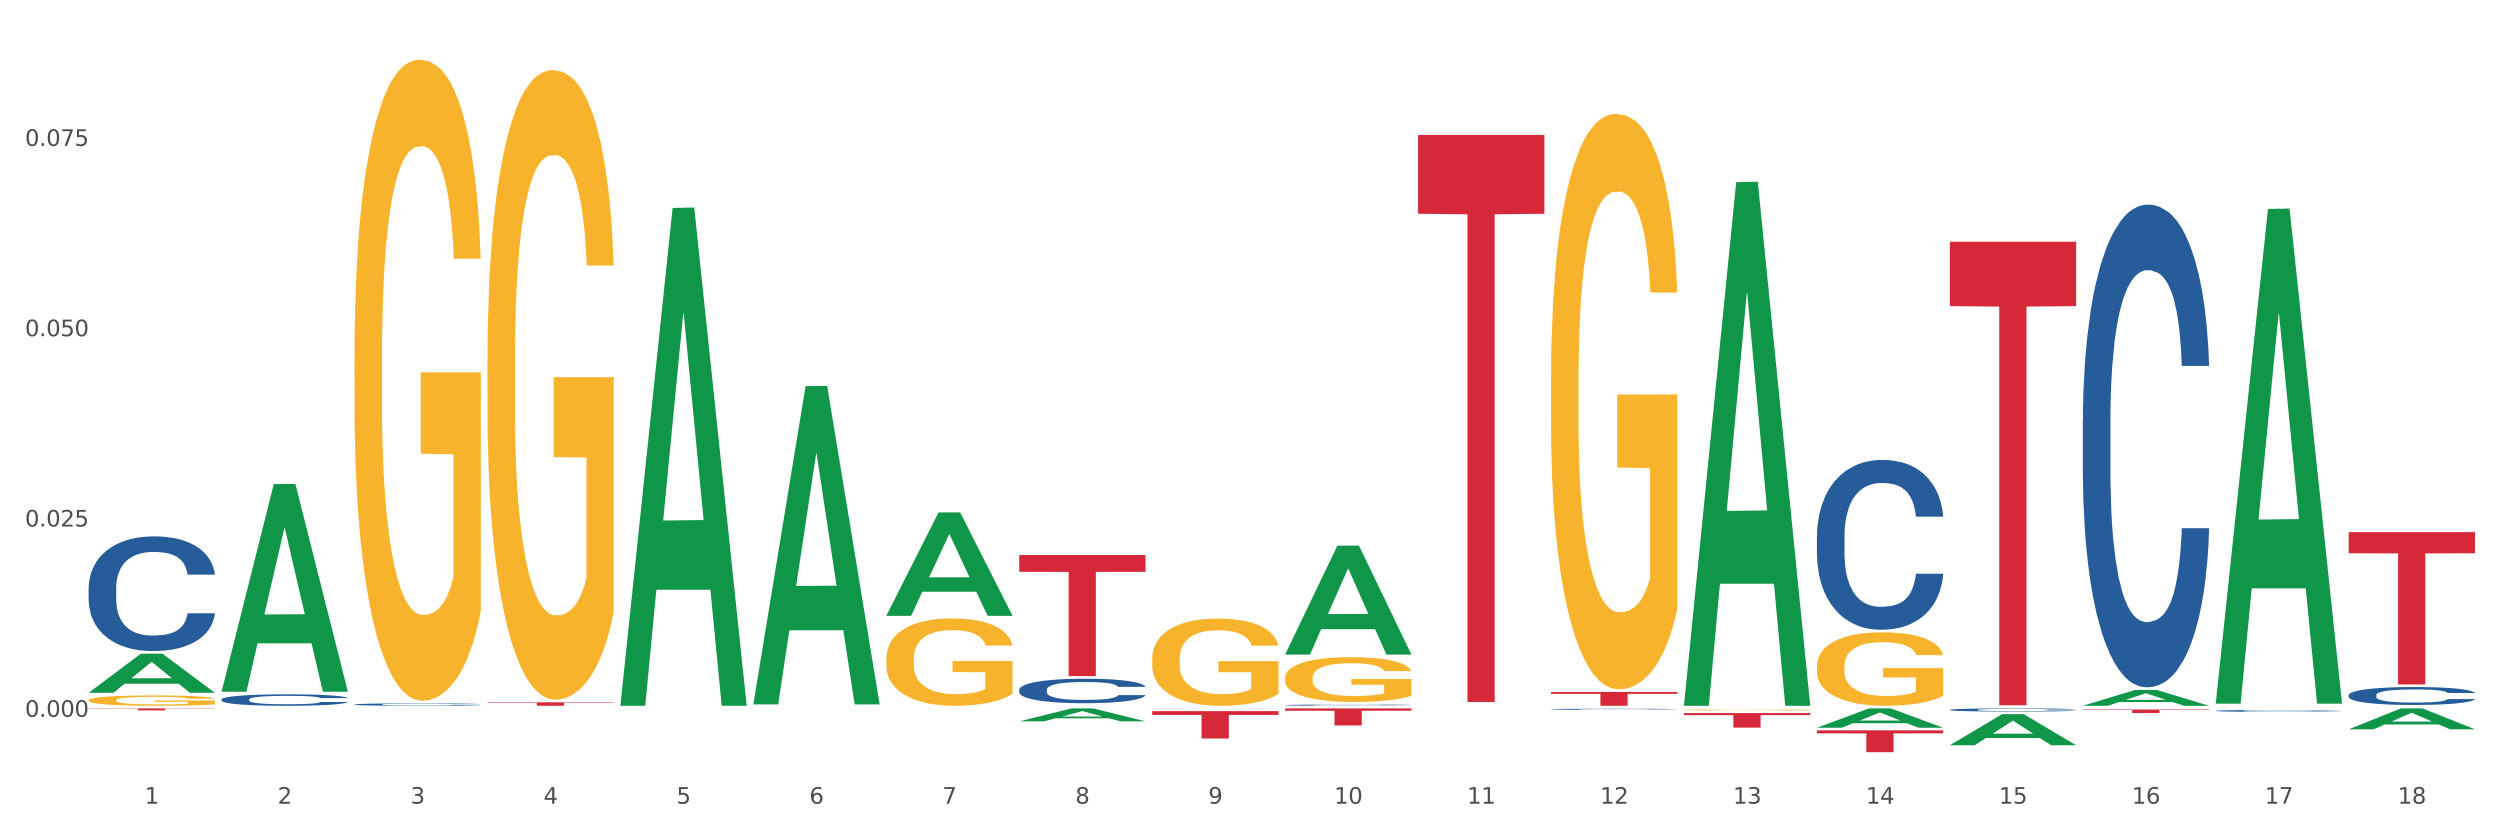
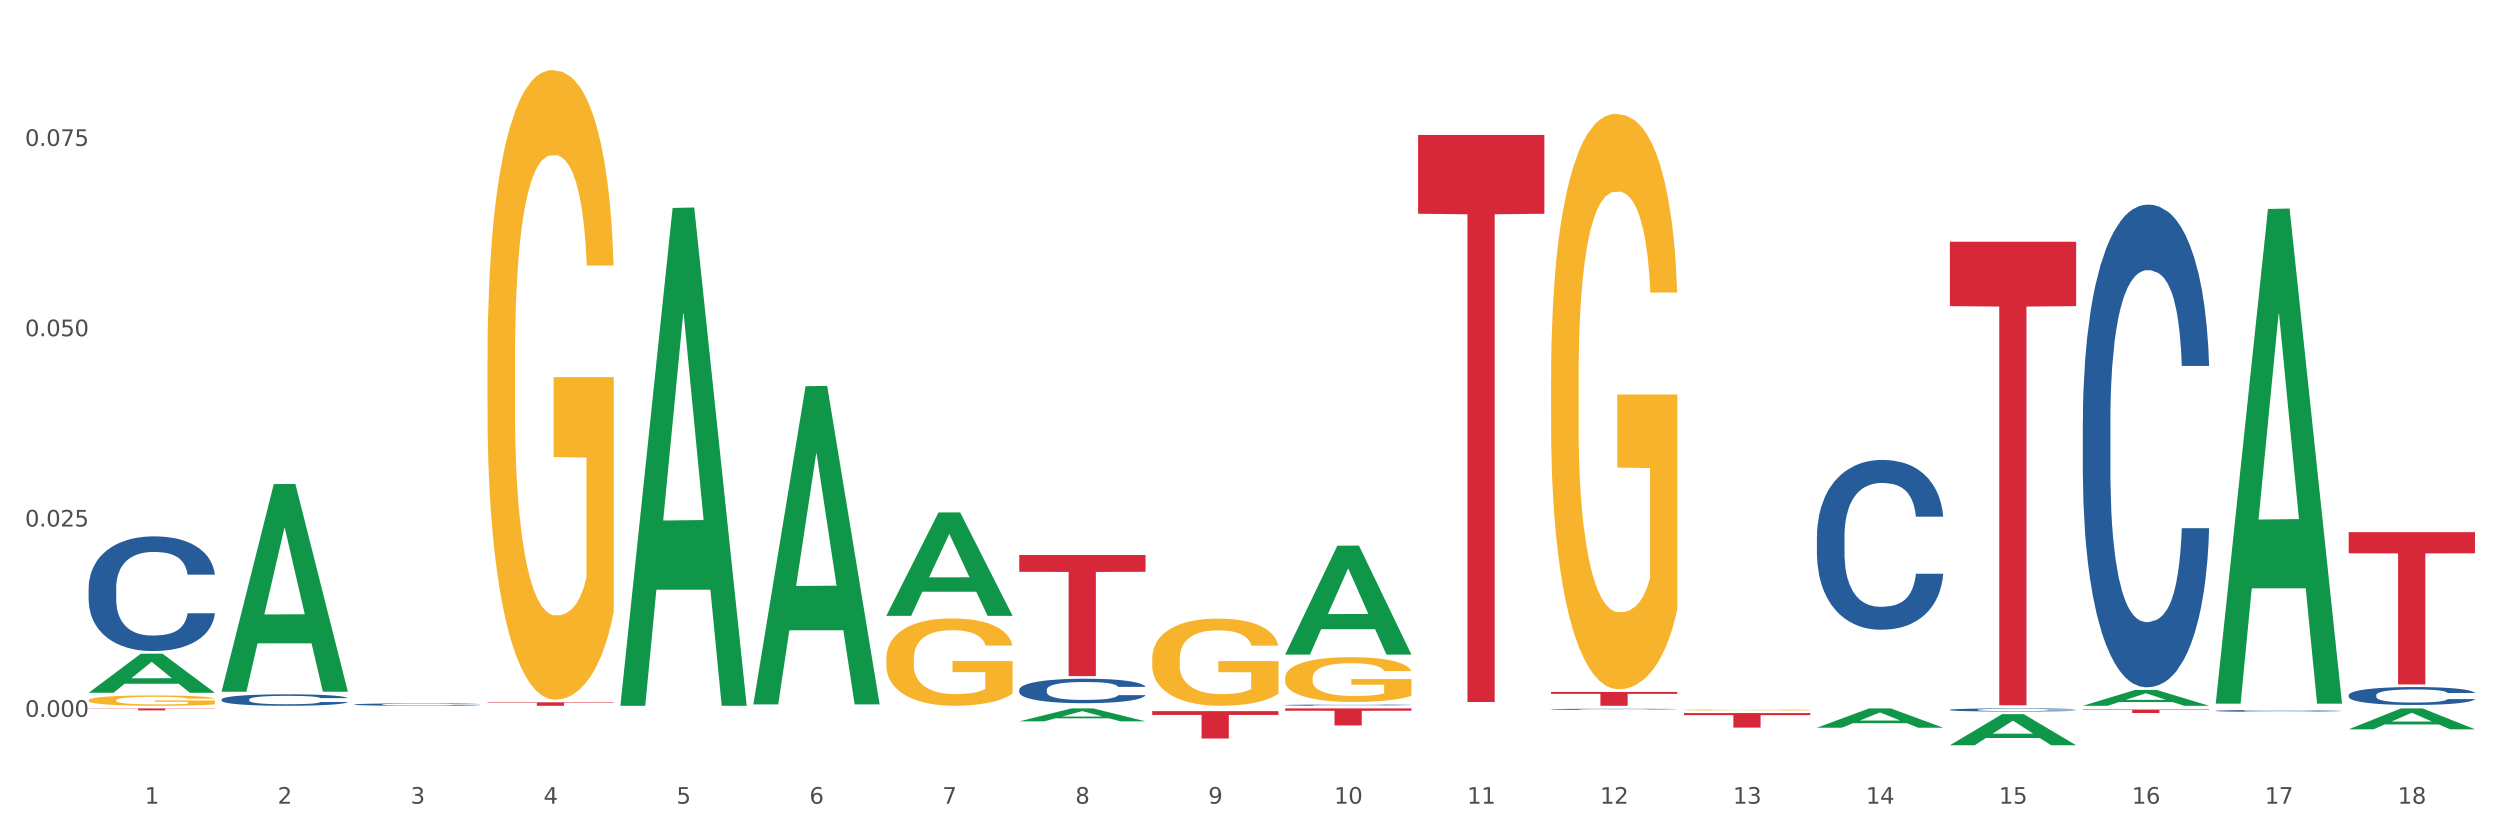
<svg xmlns="http://www.w3.org/2000/svg" xmlns:xlink="http://www.w3.org/1999/xlink" width="1080pt" height="360pt" viewBox="0 0 1080 360" version="1.1">
  <rect x="0" y="0" width="1080" height="360" fill="#333333" stroke="none" />
  <defs>
    <style type="text/css">*{stroke-linejoin: round; stroke-linecap: butt}</style>
  </defs>
  <g id="figure_1">
    <g id="patch_1">
      <path d="M 0 360  L 1080 360  L 1080 0  L 0 0  z " style="fill: #ffffff; stroke: #ffffff; stroke-linejoin: miter" />
    </g>
    <g id="axes_1">
      <g id="matplotlib.axis_1">
        <g id="xtick_1">
          <g id="text_1">
            <g style="fill: #4d4d4d" transform="translate(62.51 347.204) scale(0.096 -0.096)">
              <defs>
                <path id="DejaVuSans-31" d="M 794 531  L 1825 531  L 1825 4091  L 703 3866  L 703 4441  L 1819 4666  L 2450 4666  L 2450 531  L 3481 531  L 3481 0  L 794 0  L 794 531  z " transform="scale(0.016)" />
              </defs>
              <use xlink:href="#DejaVuSans-31" />
            </g>
          </g>
        </g>
        <g id="xtick_2">
          <g id="text_2">
            <g style="fill: #4d4d4d" transform="translate(119.942 347.204) scale(0.096 -0.096)">
              <defs>
                <path id="DejaVuSans-32" d="M 1228 531  L 3431 531  L 3431 0  L 469 0  L 469 531  Q 828 903 1448 1529  Q 2069 2156 2228 2338  Q 2531 2678 2651 2914  Q 2772 3150 2772 3378  Q 2772 3750 2511 3984  Q 2250 4219 1831 4219  Q 1534 4219 1204 4116  Q 875 4013 500 3803  L 500 4441  Q 881 4594 1212 4672  Q 1544 4750 1819 4750  Q 2544 4750 2975 4387  Q 3406 4025 3406 3419  Q 3406 3131 3298 2873  Q 3191 2616 2906 2266  Q 2828 2175 2409 1742  Q 1991 1309 1228 531  z " transform="scale(0.016)" />
              </defs>
              <use xlink:href="#DejaVuSans-32" />
            </g>
          </g>
        </g>
        <g id="xtick_3">
          <g id="text_3">
            <g style="fill: #4d4d4d" transform="translate(177.375 347.204) scale(0.096 -0.096)">
              <defs>
                <path id="DejaVuSans-33" d="M 2597 2516  Q 3050 2419 3304 2112  Q 3559 1806 3559 1356  Q 3559 666 3084 287  Q 2609 -91 1734 -91  Q 1441 -91 1130 -33  Q 819 25 488 141  L 488 750  Q 750 597 1062 519  Q 1375 441 1716 441  Q 2309 441 2620 675  Q 2931 909 2931 1356  Q 2931 1769 2642 2001  Q 2353 2234 1838 2234  L 1294 2234  L 1294 2753  L 1863 2753  Q 2328 2753 2575 2939  Q 2822 3125 2822 3475  Q 2822 3834 2567 4026  Q 2313 4219 1838 4219  Q 1578 4219 1281 4162  Q 984 4106 628 3988  L 628 4550  Q 988 4650 1302 4700  Q 1616 4750 1894 4750  Q 2613 4750 3031 4423  Q 3450 4097 3450 3541  Q 3450 3153 3228 2886  Q 3006 2619 2597 2516  z " transform="scale(0.016)" />
              </defs>
              <use xlink:href="#DejaVuSans-33" />
            </g>
          </g>
        </g>
        <g id="xtick_4">
          <g id="text_4">
            <g style="fill: #4d4d4d" transform="translate(234.808 347.204) scale(0.096 -0.096)">
              <defs>
                <path id="DejaVuSans-34" d="M 2419 4116  L 825 1625  L 2419 1625  L 2419 4116  z M 2253 4666  L 3047 4666  L 3047 1625  L 3713 1625  L 3713 1100  L 3047 1100  L 3047 0  L 2419 0  L 2419 1100  L 313 1100  L 313 1709  L 2253 4666  z " transform="scale(0.016)" />
              </defs>
              <use xlink:href="#DejaVuSans-34" />
            </g>
          </g>
        </g>
        <g id="xtick_5">
          <g id="text_5">
            <g style="fill: #4d4d4d" transform="translate(292.24 347.204) scale(0.096 -0.096)">
              <defs>
                <path id="DejaVuSans-35" d="M 691 4666  L 3169 4666  L 3169 4134  L 1269 4134  L 1269 2991  Q 1406 3038 1543 3061  Q 1681 3084 1819 3084  Q 2600 3084 3056 2656  Q 3513 2228 3513 1497  Q 3513 744 3044 326  Q 2575 -91 1722 -91  Q 1428 -91 1123 -41  Q 819 9 494 109  L 494 744  Q 775 591 1075 516  Q 1375 441 1709 441  Q 2250 441 2565 725  Q 2881 1009 2881 1497  Q 2881 1984 2565 2268  Q 2250 2553 1709 2553  Q 1456 2553 1204 2497  Q 953 2441 691 2322  L 691 4666  z " transform="scale(0.016)" />
              </defs>
              <use xlink:href="#DejaVuSans-35" />
            </g>
          </g>
        </g>
        <g id="xtick_6">
          <g id="text_6">
            <g style="fill: #4d4d4d" transform="translate(349.673 347.204) scale(0.096 -0.096)">
              <defs>
                <path id="DejaVuSans-36" d="M 2113 2584  Q 1688 2584 1439 2293  Q 1191 2003 1191 1497  Q 1191 994 1439 701  Q 1688 409 2113 409  Q 2538 409 2786 701  Q 3034 994 3034 1497  Q 3034 2003 2786 2293  Q 2538 2584 2113 2584  z M 3366 4563  L 3366 3988  Q 3128 4100 2886 4159  Q 2644 4219 2406 4219  Q 1781 4219 1451 3797  Q 1122 3375 1075 2522  Q 1259 2794 1537 2939  Q 1816 3084 2150 3084  Q 2853 3084 3261 2657  Q 3669 2231 3669 1497  Q 3669 778 3244 343  Q 2819 -91 2113 -91  Q 1303 -91 875 529  Q 447 1150 447 2328  Q 447 3434 972 4092  Q 1497 4750 2381 4750  Q 2619 4750 2861 4703  Q 3103 4656 3366 4563  z " transform="scale(0.016)" />
              </defs>
              <use xlink:href="#DejaVuSans-36" />
            </g>
          </g>
        </g>
        <g id="xtick_7">
          <g id="text_7">
            <g style="fill: #4d4d4d" transform="translate(407.106 347.204) scale(0.096 -0.096)">
              <defs>
                <path id="DejaVuSans-37" d="M 525 4666  L 3525 4666  L 3525 4397  L 1831 0  L 1172 0  L 2766 4134  L 525 4134  L 525 4666  z " transform="scale(0.016)" />
              </defs>
              <use xlink:href="#DejaVuSans-37" />
            </g>
          </g>
        </g>
        <g id="xtick_8">
          <g id="text_8">
            <g style="fill: #4d4d4d" transform="translate(464.538 347.204) scale(0.096 -0.096)">
              <defs>
                <path id="DejaVuSans-38" d="M 2034 2216  Q 1584 2216 1326 1975  Q 1069 1734 1069 1313  Q 1069 891 1326 650  Q 1584 409 2034 409  Q 2484 409 2743 651  Q 3003 894 3003 1313  Q 3003 1734 2745 1975  Q 2488 2216 2034 2216  z M 1403 2484  Q 997 2584 770 2862  Q 544 3141 544 3541  Q 544 4100 942 4425  Q 1341 4750 2034 4750  Q 2731 4750 3128 4425  Q 3525 4100 3525 3541  Q 3525 3141 3298 2862  Q 3072 2584 2669 2484  Q 3125 2378 3379 2068  Q 3634 1759 3634 1313  Q 3634 634 3220 271  Q 2806 -91 2034 -91  Q 1263 -91 848 271  Q 434 634 434 1313  Q 434 1759 690 2068  Q 947 2378 1403 2484  z M 1172 3481  Q 1172 3119 1398 2916  Q 1625 2713 2034 2713  Q 2441 2713 2670 2916  Q 2900 3119 2900 3481  Q 2900 3844 2670 4047  Q 2441 4250 2034 4250  Q 1625 4250 1398 4047  Q 1172 3844 1172 3481  z " transform="scale(0.016)" />
              </defs>
              <use xlink:href="#DejaVuSans-38" />
            </g>
          </g>
        </g>
        <g id="xtick_9">
          <g id="text_9">
            <g style="fill: #4d4d4d" transform="translate(521.971 347.204) scale(0.096 -0.096)">
              <defs>
                <path id="DejaVuSans-39" d="M 703 97  L 703 672  Q 941 559 1184 500  Q 1428 441 1663 441  Q 2288 441 2617 861  Q 2947 1281 2994 2138  Q 2813 1869 2534 1725  Q 2256 1581 1919 1581  Q 1219 1581 811 2004  Q 403 2428 403 3163  Q 403 3881 828 4315  Q 1253 4750 1959 4750  Q 2769 4750 3195 4129  Q 3622 3509 3622 2328  Q 3622 1225 3098 567  Q 2575 -91 1691 -91  Q 1453 -91 1209 -44  Q 966 3 703 97  z M 1959 2075  Q 2384 2075 2632 2365  Q 2881 2656 2881 3163  Q 2881 3666 2632 3958  Q 2384 4250 1959 4250  Q 1534 4250 1286 3958  Q 1038 3666 1038 3163  Q 1038 2656 1286 2365  Q 1534 2075 1959 2075  z " transform="scale(0.016)" />
              </defs>
              <use xlink:href="#DejaVuSans-39" />
            </g>
          </g>
        </g>
        <g id="xtick_10">
          <g id="text_10">
            <g style="fill: #4d4d4d" transform="translate(576.35 347.204) scale(0.096 -0.096)">
              <defs>
                <path id="DejaVuSans-30" d="M 2034 4250  Q 1547 4250 1301 3770  Q 1056 3291 1056 2328  Q 1056 1369 1301 889  Q 1547 409 2034 409  Q 2525 409 2770 889  Q 3016 1369 3016 2328  Q 3016 3291 2770 3770  Q 2525 4250 2034 4250  z M 2034 4750  Q 2819 4750 3233 4129  Q 3647 3509 3647 2328  Q 3647 1150 3233 529  Q 2819 -91 2034 -91  Q 1250 -91 836 529  Q 422 1150 422 2328  Q 422 3509 836 4129  Q 1250 4750 2034 4750  z " transform="scale(0.016)" />
              </defs>
              <use xlink:href="#DejaVuSans-31" />
              <use xlink:href="#DejaVuSans-30" transform="translate(63.623 0)" />
            </g>
          </g>
        </g>
        <g id="xtick_11">
          <g id="text_11">
            <g style="fill: #4d4d4d" transform="translate(633.783 347.204) scale(0.096 -0.096)">
              <use xlink:href="#DejaVuSans-31" />
              <use xlink:href="#DejaVuSans-31" transform="translate(63.623 0)" />
            </g>
          </g>
        </g>
        <g id="xtick_12">
          <g id="text_12">
            <g style="fill: #4d4d4d" transform="translate(691.215 347.204) scale(0.096 -0.096)">
              <use xlink:href="#DejaVuSans-31" />
              <use xlink:href="#DejaVuSans-32" transform="translate(63.623 0)" />
            </g>
          </g>
        </g>
        <g id="xtick_13">
          <g id="text_13">
            <g style="fill: #4d4d4d" transform="translate(748.648 347.204) scale(0.096 -0.096)">
              <use xlink:href="#DejaVuSans-31" />
              <use xlink:href="#DejaVuSans-33" transform="translate(63.623 0)" />
            </g>
          </g>
        </g>
        <g id="xtick_14">
          <g id="text_14">
            <g style="fill: #4d4d4d" transform="translate(806.081 347.204) scale(0.096 -0.096)">
              <use xlink:href="#DejaVuSans-31" />
              <use xlink:href="#DejaVuSans-34" transform="translate(63.623 0)" />
            </g>
          </g>
        </g>
        <g id="xtick_15">
          <g id="text_15">
            <g style="fill: #4d4d4d" transform="translate(863.513 347.204) scale(0.096 -0.096)">
              <use xlink:href="#DejaVuSans-31" />
              <use xlink:href="#DejaVuSans-35" transform="translate(63.623 0)" />
            </g>
          </g>
        </g>
        <g id="xtick_16">
          <g id="text_16">
            <g style="fill: #4d4d4d" transform="translate(920.946 347.204) scale(0.096 -0.096)">
              <use xlink:href="#DejaVuSans-31" />
              <use xlink:href="#DejaVuSans-36" transform="translate(63.623 0)" />
            </g>
          </g>
        </g>
        <g id="xtick_17">
          <g id="text_17">
            <g style="fill: #4d4d4d" transform="translate(978.379 347.204) scale(0.096 -0.096)">
              <use xlink:href="#DejaVuSans-31" />
              <use xlink:href="#DejaVuSans-37" transform="translate(63.623 0)" />
            </g>
          </g>
        </g>
        <g id="xtick_18">
          <g id="text_18">
            <g style="fill: #4d4d4d" transform="translate(1035.811 347.204) scale(0.096 -0.096)">
              <use xlink:href="#DejaVuSans-31" />
              <use xlink:href="#DejaVuSans-38" transform="translate(63.623 0)" />
            </g>
          </g>
        </g>
        <g id="xtick_19" />
        <g id="xtick_20" />
        <g id="xtick_21" />
        <g id="xtick_22" />
        <g id="xtick_23" />
        <g id="xtick_24" />
        <g id="xtick_25" />
        <g id="xtick_26" />
        <g id="xtick_27" />
        <g id="xtick_28" />
        <g id="xtick_29" />
        <g id="xtick_30" />
        <g id="xtick_31" />
        <g id="xtick_32" />
        <g id="xtick_33" />
        <g id="xtick_34" />
        <g id="xtick_35" />
      </g>
      <g id="matplotlib.axis_2">
        <g id="ytick_1">
          <g id="text_19">
            <g style="fill: #4d4d4d" transform="translate(10.8 309.668) scale(0.096 -0.096)">
              <defs>
                <path id="DejaVuSans-2e" d="M 684 794  L 1344 794  L 1344 0  L 684 0  L 684 794  z " transform="scale(0.016)" />
              </defs>
              <use xlink:href="#DejaVuSans-30" />
              <use xlink:href="#DejaVuSans-2e" transform="translate(63.623 0)" />
              <use xlink:href="#DejaVuSans-30" transform="translate(95.41 0)" />
              <use xlink:href="#DejaVuSans-30" transform="translate(159.033 0)" />
              <use xlink:href="#DejaVuSans-30" transform="translate(222.656 0)" />
            </g>
          </g>
        </g>
        <g id="ytick_2">
          <g id="text_20">
            <g style="fill: #4d4d4d" transform="translate(10.8 227.459) scale(0.096 -0.096)">
              <use xlink:href="#DejaVuSans-30" />
              <use xlink:href="#DejaVuSans-2e" transform="translate(63.623 0)" />
              <use xlink:href="#DejaVuSans-30" transform="translate(95.41 0)" />
              <use xlink:href="#DejaVuSans-32" transform="translate(159.033 0)" />
              <use xlink:href="#DejaVuSans-35" transform="translate(222.656 0)" />
            </g>
          </g>
        </g>
        <g id="ytick_3">
          <g id="text_21">
            <g style="fill: #4d4d4d" transform="translate(10.8 145.249) scale(0.096 -0.096)">
              <use xlink:href="#DejaVuSans-30" />
              <use xlink:href="#DejaVuSans-2e" transform="translate(63.623 0)" />
              <use xlink:href="#DejaVuSans-30" transform="translate(95.41 0)" />
              <use xlink:href="#DejaVuSans-35" transform="translate(159.033 0)" />
              <use xlink:href="#DejaVuSans-30" transform="translate(222.656 0)" />
            </g>
          </g>
        </g>
        <g id="ytick_4">
          <g id="text_22">
            <g style="fill: #4d4d4d" transform="translate(10.8 63.039) scale(0.096 -0.096)">
              <use xlink:href="#DejaVuSans-30" />
              <use xlink:href="#DejaVuSans-2e" transform="translate(63.623 0)" />
              <use xlink:href="#DejaVuSans-30" transform="translate(95.41 0)" />
              <use xlink:href="#DejaVuSans-37" transform="translate(159.033 0)" />
              <use xlink:href="#DejaVuSans-35" transform="translate(222.656 0)" />
            </g>
          </g>
        </g>
        <g id="ytick_5" />
        <g id="ytick_6" />
        <g id="ytick_7" />
        <g id="ytick_8" />
      </g>
      <g id="PolyCollection_1">
        <path d="M 38.283 299.27  L 38.339 299.255  L 60.839 282.391  L 70.176 282.375  L 92.844 299.302  L 82.044 299.302  L 77.151 295.36  L 53.92 295.36  L 53.751 295.424  L 49.026 299.302  L 38.283 299.302  L 38.283 299.27  L 56.845 293.008  L 74.226 292.992  L 65.62 285.983  L 65.507 285.951  L 65.395 285.999  L 56.789 292.992  L 56.845 293.008  L 38.283 299.27  z " clip-path="url(#p8eb62798be)" style="fill: #109648" />
        <path d="M 899.774 306.518  L 954.335 306.518  L 954.335 306.726  L 932.872 306.727  L 932.872 308.009  L 921.107 308.009  L 921.107 306.727  L 899.774 306.726  L 899.774 306.52  L 899.774 306.518  z " clip-path="url(#p8eb62798be)" style="fill: #d62839" />
        <path d="M 842.341 104.42  L 896.902 104.42  L 896.902 132.25  L 875.439 132.438  L 875.439 304.68  L 863.674 304.68  L 863.674 132.438  L 842.341 132.25  L 842.341 104.608  L 842.341 104.42  z " clip-path="url(#p8eb62798be)" style="fill: #d62839" />
-         <path d="M 784.908 315.497  L 839.469 315.497  L 839.469 316.81  L 818.007 316.819  L 818.007 324.95  L 806.241 324.95  L 806.241 316.819  L 784.908 316.81  L 784.908 315.506  L 784.908 315.497  z " clip-path="url(#p8eb62798be)" style="fill: #d62839" />
        <path d="M 727.475 308.051  L 782.036 308.051  L 782.036 308.925  L 760.574 308.931  L 760.574 314.338  L 748.809 314.338  L 748.809 308.931  L 727.475 308.925  L 727.475 308.057  L 727.475 308.051  z " clip-path="url(#p8eb62798be)" style="fill: #d62839" />
        <path d="M 670.043 298.906  L 724.604 298.906  L 724.604 299.739  L 703.141 299.745  L 703.141 304.9  L 691.376 304.9  L 691.376 299.745  L 670.043 299.739  L 670.043 298.912  L 670.043 298.906  z " clip-path="url(#p8eb62798be)" style="fill: #d62839" />
        <path d="M 38.283 302.492  L 38.347 302.488  L 38.347 302.341  L 38.476 302.214  L 39.12 301.907  L 40.087 301.654  L 40.795 301.519  L 41.504 301.409  L 42.341 301.298  L 43.372 301.184  L 45.24 301.016  L 46.4 300.93  L 47.817 300.84  L 50.393 300.709  L 52.261 300.636  L 54.194 300.575  L 57.35 300.501  L 59.412 300.468  L 61.602 300.444  L 64.243 300.427  L 66.24 300.423  L 70.62 300.436  L 74.356 300.472  L 76.16 300.501  L 78.479 300.55  L 79.703 300.583  L 81.7 300.648  L 83.761 300.734  L 85.178 300.808  L 87.304 300.947  L 88.915 301.086  L 90.396 301.257  L 91.169 301.376  L 91.749 301.486  L 92.264 301.613  L 92.78 301.813  L 81.185 301.813  L 80.734 301.67  L 80.025 301.535  L 78.994 301.404  L 78.093 301.323  L 76.547 301.22  L 75.129 301.155  L 73.648 301.106  L 71.844 301.065  L 70.427 301.045  L 68.43 301.028  L 64.501 301.032  L 61.86 301.065  L 60.056 301.106  L 58.896 301.143  L 57.866 301.184  L 56.706 301.241  L 55.353 301.327  L 54.387 301.404  L 53.421 301.503  L 52.648 301.601  L 51.939 301.715  L 51.36 301.838  L 50.909 301.965  L 50.522 302.12  L 50.2 302.377  L 50.2 302.938  L 50.329 303.064  L 50.651 303.232  L 51.038 303.359  L 51.682 303.51  L 52.261 303.612  L 53.357 303.759  L 54.58 303.882  L 55.547 303.96  L 56.513 304.025  L 58.188 304.115  L 60.056 304.189  L 61.666 304.233  L 63.856 304.274  L 65.338 304.291  L 66.626 304.299  L 69.783 304.299  L 72.037 304.287  L 74.55 304.258  L 76.482 304.221  L 78.093 304.176  L 79.896 304.103  L 81.056 304.033  L 81.056 303.179  L 66.884 303.175  L 66.884 302.606  L 92.844 302.606  L 92.844 304.274  L 91.749 304.36  L 90.525 304.438  L 89.237 304.507  L 87.304 304.593  L 84.985 304.675  L 82.924 304.732  L 80.734 304.781  L 78.157 304.826  L 74.807 304.867  L 72.746 304.884  L 70.169 304.896  L 67.142 304.9  L 64.501 304.892  L 61.924 304.871  L 59.218 304.834  L 56.577 304.781  L 54.58 304.728  L 52.584 304.663  L 50.458 304.577  L 48.783 304.495  L 47.495 304.422  L 46.077 304.328  L 44.531 304.205  L 43.372 304.094  L 42.341 303.98  L 41.246 303.833  L 40.473 303.706  L 39.7 303.547  L 39.249 303.428  L 38.734 303.244  L 38.347 302.987  L 38.283 302.492  z " clip-path="url(#p8eb62798be)" style="fill: #f7b32b" />
        <path d="M 612.61 58.298  L 667.171 58.298  L 667.171 92.341  L 645.709 92.572  L 645.709 303.273  L 633.943 303.273  L 633.943 92.572  L 612.61 92.341  L 612.61 58.528  L 612.61 58.298  z " clip-path="url(#p8eb62798be)" style="fill: #d62839" />
        <path d="M 555.177 306.021  L 609.738 306.021  L 609.738 307.046  L 588.276 307.053  L 588.276 313.398  L 576.51 313.398  L 576.51 307.053  L 555.177 307.046  L 555.177 306.028  L 555.177 306.021  z " clip-path="url(#p8eb62798be)" style="fill: #d62839" />
        <path d="M 497.745 307.202  L 552.306 307.202  L 552.306 308.848  L 530.843 308.859  L 530.843 319.045  L 519.078 319.045  L 519.078 308.859  L 497.745 308.848  L 497.745 307.213  L 497.745 307.202  z " clip-path="url(#p8eb62798be)" style="fill: #d62839" />
        <path d="M 1014.639 300.279  L 1014.703 300.272  L 1014.703 300.074  L 1014.897 299.805  L 1015.606 299.31  L 1016.509 298.935  L 1018.057 298.497  L 1018.895 298.313  L 1019.992 298.108  L 1022.249 297.775  L 1024.829 297.492  L 1026.635 297.337  L 1027.989 297.238  L 1031.02 297.061  L 1032.761 296.983  L 1034.567 296.919  L 1036.115 296.877  L 1038.695 296.827  L 1040.759 296.806  L 1043.145 296.799  L 1045.144 296.806  L 1047.788 296.834  L 1051.658 296.919  L 1053.141 296.969  L 1055.141 297.054  L 1057.204 297.167  L 1058.881 297.28  L 1060.816 297.443  L 1062.815 297.655  L 1064.75 297.924  L 1066.104 298.171  L 1067.201 298.433  L 1068.168 298.751  L 1068.878 299.098  L 1069.2 299.388  L 1057.398 299.388  L 1057.075 299.126  L 1056.43 298.843  L 1055.785 298.652  L 1055.076 298.497  L 1053.98 298.32  L 1053.012 298.207  L 1051.4 298.072  L 1049.917 297.987  L 1048.691 297.938  L 1047.208 297.895  L 1044.048 297.853  L 1041.79 297.853  L 1040.372 297.867  L 1038.63 297.902  L 1037.147 297.952  L 1035.406 298.037  L 1034.051 298.129  L 1032.697 298.249  L 1031.923 298.334  L 1030.762 298.49  L 1029.988 298.617  L 1028.956 298.836  L 1028.376 298.992  L 1027.344 299.395  L 1026.893 299.692  L 1026.699 299.897  L 1026.57 300.124  L 1026.57 301.227  L 1026.957 301.722  L 1027.28 301.935  L 1027.796 302.175  L 1028.763 302.486  L 1030.182 302.791  L 1031.665 303.01  L 1032.89 303.144  L 1034.051 303.243  L 1035.212 303.321  L 1036.631 303.392  L 1037.792 303.434  L 1039.533 303.477  L 1041.597 303.498  L 1043.209 303.498  L 1046.498 303.463  L 1047.982 303.427  L 1049.401 303.378  L 1050.948 303.3  L 1052.174 303.215  L 1052.883 303.151  L 1054.044 303.017  L 1054.947 302.875  L 1055.721 302.713  L 1056.237 302.571  L 1056.817 302.359  L 1057.269 302.119  L 1057.398 301.991  L 1069.2 301.991  L 1068.942 302.246  L 1068.491 302.493  L 1067.588 302.826  L 1066.878 303.017  L 1065.782 303.25  L 1064.621 303.448  L 1063.009 303.668  L 1061.525 303.83  L 1059.978 303.972  L 1058.301 304.099  L 1055.27 304.276  L 1054.173 304.326  L 1051.851 304.41  L 1050.046 304.46  L 1047.401 304.509  L 1044.693 304.538  L 1041.855 304.545  L 1039.34 304.531  L 1036.567 304.488  L 1034.825 304.446  L 1032.89 304.382  L 1030.633 304.283  L 1028.505 304.163  L 1026.506 304.021  L 1024.635 303.859  L 1022.894 303.675  L 1020.637 303.371  L 1018.96 303.073  L 1017.735 302.798  L 1016.896 302.564  L 1016.058 302.267  L 1015.606 302.062  L 1014.897 301.567  L 1014.639 301.107  L 1014.639 300.279  z " clip-path="url(#p8eb62798be)" style="fill: #255c99" />
        <path d="M 957.206 307.079  L 957.271 307.079  L 957.271 307.059  L 957.464 307.031  L 958.174 306.981  L 959.077 306.943  L 960.624 306.899  L 961.463 306.88  L 962.559 306.859  L 964.816 306.826  L 967.396 306.797  L 969.202 306.781  L 970.556 306.771  L 973.587 306.753  L 975.329 306.745  L 977.135 306.739  L 978.682 306.735  L 981.262 306.73  L 983.326 306.728  L 985.712 306.727  L 987.711 306.728  L 990.356 306.73  L 994.225 306.739  L 995.709 306.744  L 997.708 306.753  L 999.772 306.764  L 1001.448 306.776  L 1003.383 306.792  L 1005.382 306.814  L 1007.317 306.841  L 1008.672 306.866  L 1009.768 306.892  L 1010.735 306.925  L 1011.445 306.96  L 1011.767 306.989  L 999.965 306.989  L 999.643 306.963  L 998.998 306.934  L 998.353 306.915  L 997.643 306.899  L 996.547 306.881  L 995.58 306.869  L 993.967 306.856  L 992.484 306.847  L 991.259 306.842  L 989.775 306.838  L 986.615 306.834  L 984.358 306.834  L 982.939 306.835  L 981.198 306.839  L 979.714 306.844  L 977.973 306.852  L 976.619 306.862  L 975.264 306.874  L 974.49 306.882  L 973.329 306.898  L 972.556 306.911  L 971.524 306.933  L 970.943 306.949  L 969.911 306.99  L 969.46 307.02  L 969.266 307.041  L 969.137 307.064  L 969.137 307.176  L 969.524 307.226  L 969.847 307.247  L 970.363 307.272  L 971.33 307.303  L 972.749 307.334  L 974.232 307.356  L 975.458 307.37  L 976.619 307.38  L 977.779 307.388  L 979.198 307.395  L 980.359 307.399  L 982.101 307.404  L 984.164 307.406  L 985.777 307.406  L 989.066 307.402  L 990.549 307.399  L 991.968 307.393  L 993.516 307.386  L 994.741 307.377  L 995.451 307.371  L 996.611 307.357  L 997.514 307.343  L 998.288 307.326  L 998.804 307.312  L 999.385 307.29  L 999.836 307.266  L 999.965 307.253  L 1011.767 307.253  L 1011.509 307.279  L 1011.058 307.304  L 1010.155 307.338  L 1009.446 307.357  L 1008.349 307.381  L 1007.188 307.401  L 1005.576 307.423  L 1004.093 307.439  L 1002.545 307.454  L 1000.868 307.467  L 997.837 307.485  L 996.74 307.49  L 994.419 307.498  L 992.613 307.503  L 989.969 307.508  L 987.26 307.511  L 984.422 307.512  L 981.907 307.51  L 979.134 307.506  L 977.393 307.502  L 975.458 307.495  L 973.2 307.485  L 971.072 307.473  L 969.073 307.459  L 967.203 307.442  L 965.461 307.424  L 963.204 307.393  L 961.527 307.363  L 960.302 307.335  L 959.463 307.311  L 958.625 307.281  L 958.174 307.26  L 957.464 307.21  L 957.206 307.163  L 957.206 307.079  z " clip-path="url(#p8eb62798be)" style="fill: #255c99" />
        <path d="M 899.774 182.084  L 899.838 181.894  L 899.838 176.561  L 900.032 169.323  L 900.741 155.991  L 901.644 145.897  L 903.192 134.089  L 904.03 129.137  L 905.126 123.614  L 907.384 114.662  L 909.963 107.044  L 911.769 102.854  L 913.124 100.188  L 916.155 95.426  L 917.896 93.331  L 919.702 91.617  L 921.25 90.474  L 923.829 89.141  L 925.893 88.57  L 928.279 88.379  L 930.279 88.57  L 932.923 89.331  L 936.793 91.617  L 938.276 92.95  L 940.275 95.236  L 942.339 98.283  L 944.016 101.33  L 945.951 105.711  L 947.95 111.424  L 949.885 118.662  L 951.239 125.328  L 952.335 132.375  L 953.303 140.945  L 954.012 150.278  L 954.335 158.086  L 942.532 158.086  L 942.21 151.04  L 941.565 143.421  L 940.92 138.279  L 940.211 134.089  L 939.114 129.327  L 938.147 126.28  L 936.535 122.661  L 935.051 120.376  L 933.826 119.043  L 932.342 117.9  L 929.182 116.757  L 926.925 116.757  L 925.506 117.138  L 923.765 118.09  L 922.282 119.424  L 920.54 121.709  L 919.186 124.185  L 917.832 127.423  L 917.058 129.708  L 915.897 133.898  L 915.123 137.327  L 914.091 143.231  L 913.511 147.421  L 912.479 158.277  L 912.027 166.276  L 911.834 171.799  L 911.705 177.894  L 911.705 207.605  L 912.092 220.937  L 912.414 226.651  L 912.93 233.126  L 913.897 241.507  L 915.316 249.696  L 916.8 255.6  L 918.025 259.219  L 919.186 261.885  L 920.347 263.981  L 921.766 265.885  L 922.927 267.028  L 924.668 268.171  L 926.732 268.742  L 928.344 268.742  L 931.633 267.79  L 933.116 266.837  L 934.535 265.504  L 936.083 263.409  L 937.308 261.124  L 938.018 259.41  L 939.179 255.791  L 940.082 251.982  L 940.856 247.601  L 941.372 243.792  L 941.952 238.078  L 942.403 231.603  L 942.532 228.175  L 954.335 228.175  L 954.077 235.031  L 953.625 241.697  L 952.722 250.649  L 952.013 255.791  L 950.916 262.076  L 949.756 267.409  L 948.143 273.313  L 946.66 277.693  L 945.112 281.503  L 943.435 284.931  L 940.404 289.692  L 939.308 291.025  L 936.986 293.311  L 935.18 294.644  L 932.536 295.977  L 929.827 296.739  L 926.99 296.93  L 924.474 296.549  L 921.701 295.406  L 919.96 294.263  L 918.025 292.549  L 915.768 289.883  L 913.64 286.645  L 911.64 282.836  L 909.77 278.455  L 908.029 273.503  L 905.771 265.314  L 904.095 257.315  L 902.869 249.887  L 902.031 243.602  L 901.192 235.602  L 900.741 230.079  L 900.032 216.747  L 899.774 204.367  L 899.774 182.084  z " clip-path="url(#p8eb62798be)" style="fill: #255c99" />
        <path d="M 842.341 306.633  L 842.405 306.631  L 842.405 306.597  L 842.599 306.549  L 843.308 306.462  L 844.211 306.396  L 845.759 306.319  L 846.597 306.287  L 847.694 306.251  L 849.951 306.192  L 852.531 306.143  L 854.337 306.115  L 855.691 306.098  L 858.722 306.067  L 860.463 306.053  L 862.269 306.042  L 863.817 306.035  L 866.397 306.026  L 868.46 306.022  L 870.847 306.021  L 872.846 306.022  L 875.49 306.027  L 879.36 306.042  L 880.843 306.051  L 882.842 306.066  L 884.906 306.086  L 886.583 306.105  L 888.518 306.134  L 890.517 306.171  L 892.452 306.219  L 893.806 306.262  L 894.903 306.308  L 895.87 306.364  L 896.579 306.425  L 896.902 306.476  L 885.1 306.476  L 884.777 306.43  L 884.132 306.38  L 883.487 306.347  L 882.778 306.319  L 881.682 306.288  L 880.714 306.268  L 879.102 306.245  L 877.618 306.23  L 876.393 306.221  L 874.91 306.214  L 871.75 306.206  L 869.492 306.206  L 868.074 306.209  L 866.332 306.215  L 864.849 306.224  L 863.108 306.238  L 861.753 306.255  L 860.399 306.276  L 859.625 306.291  L 858.464 306.318  L 857.69 306.34  L 856.658 306.379  L 856.078 306.406  L 855.046 306.477  L 854.594 306.529  L 854.401 306.565  L 854.272 306.605  L 854.272 306.799  L 854.659 306.886  L 854.981 306.923  L 855.497 306.966  L 856.465 307.02  L 857.884 307.074  L 859.367 307.112  L 860.592 307.136  L 861.753 307.153  L 862.914 307.167  L 864.333 307.18  L 865.494 307.187  L 867.235 307.195  L 869.299 307.198  L 870.911 307.198  L 874.2 307.192  L 875.684 307.186  L 877.103 307.177  L 878.65 307.163  L 879.876 307.149  L 880.585 307.137  L 881.746 307.114  L 882.649 307.089  L 883.423 307.06  L 883.939 307.035  L 884.519 306.998  L 884.971 306.956  L 885.1 306.933  L 896.902 306.933  L 896.644 306.978  L 896.192 307.022  L 895.29 307.08  L 894.58 307.114  L 893.484 307.155  L 892.323 307.19  L 890.711 307.228  L 889.227 307.257  L 887.679 307.282  L 886.003 307.304  L 882.971 307.335  L 881.875 307.344  L 879.553 307.359  L 877.747 307.367  L 875.103 307.376  L 872.395 307.381  L 869.557 307.382  L 867.042 307.38  L 864.268 307.372  L 862.527 307.365  L 860.592 307.354  L 858.335 307.336  L 856.207 307.315  L 854.208 307.29  L 852.337 307.262  L 850.596 307.229  L 848.339 307.176  L 846.662 307.124  L 845.436 307.075  L 844.598 307.034  L 843.76 306.982  L 843.308 306.946  L 842.599 306.859  L 842.341 306.778  L 842.341 306.633  z " clip-path="url(#p8eb62798be)" style="fill: #255c99" />
        <path d="M 784.908 231.649  L 784.973 231.582  L 784.973 229.706  L 785.166 227.16  L 785.876 222.469  L 786.778 218.918  L 788.326 214.764  L 789.165 213.021  L 790.261 211.078  L 792.518 207.929  L 795.098 205.249  L 796.904 203.775  L 798.258 202.836  L 801.289 201.161  L 803.031 200.424  L 804.836 199.821  L 806.384 199.419  L 808.964 198.95  L 811.028 198.749  L 813.414 198.682  L 815.413 198.749  L 818.058 199.017  L 821.927 199.821  L 823.41 200.29  L 825.41 201.094  L 827.473 202.166  L 829.15 203.238  L 831.085 204.78  L 833.084 206.79  L 835.019 209.336  L 836.374 211.681  L 837.47 214.16  L 838.437 217.176  L 839.147 220.459  L 839.469 223.206  L 827.667 223.206  L 827.345 220.727  L 826.7 218.047  L 826.055 216.238  L 825.345 214.764  L 824.249 213.088  L 823.281 212.016  L 821.669 210.743  L 820.186 209.939  L 818.96 209.47  L 817.477 209.068  L 814.317 208.666  L 812.06 208.666  L 810.641 208.8  L 808.9 209.135  L 807.416 209.604  L 805.675 210.408  L 804.321 211.279  L 802.966 212.418  L 802.192 213.222  L 801.031 214.697  L 800.257 215.903  L 799.226 217.98  L 798.645 219.454  L 797.613 223.273  L 797.162 226.088  L 796.968 228.031  L 796.839 230.175  L 796.839 240.628  L 797.226 245.318  L 797.549 247.329  L 798.065 249.607  L 799.032 252.555  L 800.451 255.436  L 801.934 257.514  L 803.16 258.787  L 804.321 259.725  L 805.481 260.462  L 806.9 261.132  L 808.061 261.534  L 809.802 261.936  L 811.866 262.137  L 813.479 262.137  L 816.768 261.802  L 818.251 261.467  L 819.67 260.998  L 821.218 260.261  L 822.443 259.457  L 823.152 258.854  L 824.313 257.581  L 825.216 256.241  L 825.99 254.699  L 826.506 253.359  L 827.087 251.349  L 827.538 249.071  L 827.667 247.865  L 839.469 247.865  L 839.211 250.277  L 838.76 252.622  L 837.857 255.771  L 837.147 257.581  L 836.051 259.792  L 834.89 261.668  L 833.278 263.745  L 831.795 265.286  L 830.247 266.627  L 828.57 267.833  L 825.539 269.508  L 824.442 269.977  L 822.121 270.781  L 820.315 271.25  L 817.671 271.719  L 814.962 271.987  L 812.124 272.054  L 809.609 271.92  L 806.836 271.518  L 805.094 271.116  L 803.16 270.513  L 800.902 269.575  L 798.774 268.436  L 796.775 267.096  L 794.905 265.554  L 793.163 263.812  L 790.906 260.931  L 789.229 258.117  L 788.004 255.503  L 787.165 253.292  L 786.327 250.478  L 785.876 248.535  L 785.166 243.844  L 784.908 239.489  L 784.908 231.649  z " clip-path="url(#p8eb62798be)" style="fill: #255c99" />
        <path d="M 670.043 306.402  L 670.107 306.402  L 670.107 306.389  L 670.301 306.372  L 671.01 306.34  L 671.913 306.316  L 673.461 306.287  L 674.299 306.276  L 675.396 306.262  L 677.653 306.241  L 680.233 306.223  L 682.038 306.213  L 683.393 306.206  L 686.424 306.195  L 688.165 306.19  L 689.971 306.186  L 691.519 306.183  L 694.099 306.18  L 696.162 306.179  L 698.549 306.178  L 700.548 306.179  L 703.192 306.181  L 707.062 306.186  L 708.545 306.189  L 710.544 306.195  L 712.608 306.202  L 714.285 306.209  L 716.22 306.22  L 718.219 306.233  L 720.154 306.251  L 721.508 306.267  L 722.605 306.283  L 723.572 306.304  L 724.281 306.326  L 724.604 306.345  L 712.802 306.345  L 712.479 306.328  L 711.834 306.31  L 711.189 306.297  L 710.48 306.287  L 709.383 306.276  L 708.416 306.269  L 706.804 306.26  L 705.32 306.255  L 704.095 306.252  L 702.612 306.249  L 699.452 306.246  L 697.194 306.246  L 695.775 306.247  L 694.034 306.249  L 692.551 306.252  L 690.809 306.258  L 689.455 306.264  L 688.101 306.272  L 687.327 306.277  L 686.166 306.287  L 685.392 306.295  L 684.36 306.309  L 683.78 306.319  L 682.748 306.345  L 682.296 306.364  L 682.103 306.378  L 681.974 306.392  L 681.974 306.463  L 682.361 306.495  L 682.683 306.509  L 683.199 306.524  L 684.167 306.544  L 685.586 306.564  L 687.069 306.578  L 688.294 306.586  L 689.455 306.593  L 690.616 306.598  L 692.035 306.602  L 693.196 306.605  L 694.937 306.608  L 697.001 306.609  L 698.613 306.609  L 701.902 306.607  L 703.386 306.605  L 704.804 306.601  L 706.352 306.596  L 707.578 306.591  L 708.287 306.587  L 709.448 306.578  L 710.351 306.569  L 711.125 306.559  L 711.641 306.55  L 712.221 306.536  L 712.673 306.52  L 712.802 306.512  L 724.604 306.512  L 724.346 306.529  L 723.894 306.545  L 722.991 306.566  L 722.282 306.578  L 721.186 306.593  L 720.025 306.606  L 718.412 306.62  L 716.929 306.631  L 715.381 306.64  L 713.704 306.648  L 710.673 306.659  L 709.577 306.662  L 707.255 306.668  L 705.449 306.671  L 702.805 306.674  L 700.096 306.676  L 697.259 306.677  L 694.744 306.676  L 691.97 306.673  L 690.229 306.67  L 688.294 306.666  L 686.037 306.66  L 683.909 306.652  L 681.909 306.643  L 680.039 306.632  L 678.298 306.621  L 676.041 306.601  L 674.364 306.582  L 673.138 306.564  L 672.3 306.549  L 671.462 306.53  L 671.01 306.517  L 670.301 306.485  L 670.043 306.455  L 670.043 306.402  z " clip-path="url(#p8eb62798be)" style="fill: #255c99" />
        <path d="M 555.177 304.61  L 555.242 304.609  L 555.242 304.596  L 555.435 304.578  L 556.145 304.544  L 557.048 304.519  L 558.595 304.489  L 559.434 304.476  L 560.53 304.462  L 562.787 304.44  L 565.367 304.42  L 567.173 304.41  L 568.527 304.403  L 571.559 304.391  L 573.3 304.386  L 575.106 304.381  L 576.653 304.379  L 579.233 304.375  L 581.297 304.374  L 583.683 304.373  L 585.683 304.374  L 588.327 304.376  L 592.196 304.381  L 593.68 304.385  L 595.679 304.391  L 597.743 304.398  L 599.42 304.406  L 601.354 304.417  L 603.354 304.431  L 605.288 304.45  L 606.643 304.467  L 607.739 304.484  L 608.706 304.506  L 609.416 304.53  L 609.738 304.549  L 597.936 304.549  L 597.614 304.532  L 596.969 304.512  L 596.324 304.499  L 595.614 304.489  L 594.518 304.477  L 593.551 304.469  L 591.938 304.46  L 590.455 304.454  L 589.23 304.451  L 587.746 304.448  L 584.586 304.445  L 582.329 304.445  L 580.91 304.446  L 579.169 304.448  L 577.685 304.452  L 575.944 304.457  L 574.59 304.464  L 573.235 304.472  L 572.461 304.478  L 571.301 304.488  L 570.527 304.497  L 569.495 304.512  L 568.914 304.522  L 567.882 304.55  L 567.431 304.57  L 567.238 304.584  L 567.109 304.599  L 567.109 304.674  L 567.495 304.708  L 567.818 304.722  L 568.334 304.739  L 569.301 304.76  L 570.72 304.781  L 572.203 304.796  L 573.429 304.805  L 574.59 304.811  L 575.751 304.817  L 577.169 304.821  L 578.33 304.824  L 580.072 304.827  L 582.135 304.829  L 583.748 304.829  L 587.037 304.826  L 588.52 304.824  L 589.939 304.821  L 591.487 304.815  L 592.712 304.809  L 593.422 304.805  L 594.583 304.796  L 595.485 304.786  L 596.259 304.775  L 596.775 304.766  L 597.356 304.751  L 597.807 304.735  L 597.936 304.726  L 609.738 304.726  L 609.48 304.744  L 609.029 304.76  L 608.126 304.783  L 607.417 304.796  L 606.32 304.812  L 605.159 304.825  L 603.547 304.84  L 602.064 304.851  L 600.516 304.861  L 598.839 304.87  L 595.808 304.882  L 594.712 304.885  L 592.39 304.891  L 590.584 304.894  L 587.94 304.897  L 585.231 304.899  L 582.393 304.9  L 579.878 304.899  L 577.105 304.896  L 575.364 304.893  L 573.429 304.889  L 571.172 304.882  L 569.043 304.874  L 567.044 304.864  L 565.174 304.853  L 563.432 304.841  L 561.175 304.82  L 559.498 304.8  L 558.273 304.781  L 557.435 304.765  L 556.596 304.745  L 556.145 304.731  L 555.435 304.697  L 555.177 304.666  L 555.177 304.61  z " clip-path="url(#p8eb62798be)" style="fill: #255c99" />
        <path d="M 440.312 297.958  L 440.376 297.948  L 440.376 297.677  L 440.57 297.31  L 441.279 296.634  L 442.182 296.122  L 443.73 295.523  L 444.568 295.271  L 445.665 294.991  L 447.922 294.537  L 450.502 294.15  L 452.308 293.938  L 453.662 293.802  L 456.693 293.561  L 458.434 293.455  L 460.24 293.368  L 461.788 293.31  L 464.368 293.242  L 466.432 293.213  L 468.818 293.203  L 470.817 293.213  L 473.461 293.252  L 477.331 293.368  L 478.814 293.435  L 480.814 293.551  L 482.877 293.706  L 484.554 293.86  L 486.489 294.083  L 488.488 294.373  L 490.423 294.74  L 491.777 295.078  L 492.874 295.436  L 493.841 295.87  L 494.551 296.344  L 494.873 296.74  L 483.071 296.74  L 482.748 296.383  L 482.103 295.996  L 481.458 295.735  L 480.749 295.523  L 479.653 295.281  L 478.685 295.126  L 477.073 294.943  L 475.59 294.827  L 474.364 294.759  L 472.881 294.701  L 469.721 294.643  L 467.463 294.643  L 466.045 294.663  L 464.303 294.711  L 462.82 294.778  L 461.079 294.894  L 459.724 295.02  L 458.37 295.184  L 457.596 295.3  L 456.435 295.513  L 455.661 295.687  L 454.629 295.986  L 454.049 296.199  L 453.017 296.75  L 452.566 297.156  L 452.372 297.436  L 452.243 297.745  L 452.243 299.252  L 452.63 299.929  L 452.953 300.219  L 453.468 300.547  L 454.436 300.972  L 455.855 301.388  L 457.338 301.688  L 458.563 301.871  L 459.724 302.006  L 460.885 302.113  L 462.304 302.209  L 463.465 302.267  L 465.206 302.325  L 467.27 302.354  L 468.882 302.354  L 472.171 302.306  L 473.655 302.258  L 475.074 302.19  L 476.621 302.084  L 477.847 301.968  L 478.556 301.881  L 479.717 301.697  L 480.62 301.504  L 481.394 301.282  L 481.91 301.088  L 482.49 300.799  L 482.942 300.47  L 483.071 300.296  L 494.873 300.296  L 494.615 300.644  L 494.164 300.982  L 493.261 301.436  L 492.551 301.697  L 491.455 302.016  L 490.294 302.287  L 488.682 302.586  L 487.198 302.808  L 485.65 303.002  L 483.974 303.176  L 480.942 303.417  L 479.846 303.485  L 477.524 303.601  L 475.719 303.668  L 473.074 303.736  L 470.366 303.775  L 467.528 303.784  L 465.013 303.765  L 462.24 303.707  L 460.498 303.649  L 458.563 303.562  L 456.306 303.427  L 454.178 303.263  L 452.179 303.069  L 450.308 302.847  L 448.567 302.596  L 446.31 302.18  L 444.633 301.774  L 443.408 301.398  L 442.569 301.079  L 441.731 300.673  L 441.279 300.393  L 440.57 299.716  L 440.312 299.088  L 440.312 297.958  z " clip-path="url(#p8eb62798be)" style="fill: #255c99" />
        <path d="M 153.148 304.327  L 153.213 304.326  L 153.213 304.299  L 153.406 304.263  L 154.116 304.197  L 155.019 304.146  L 156.567 304.088  L 157.405 304.063  L 158.501 304.035  L 160.759 303.991  L 163.338 303.953  L 165.144 303.932  L 166.498 303.918  L 169.53 303.895  L 171.271 303.884  L 173.077 303.876  L 174.625 303.87  L 177.204 303.863  L 179.268 303.86  L 181.654 303.86  L 183.654 303.86  L 186.298 303.864  L 190.167 303.876  L 191.651 303.882  L 193.65 303.894  L 195.714 303.909  L 197.391 303.924  L 199.325 303.946  L 201.325 303.975  L 203.259 304.011  L 204.614 304.044  L 205.71 304.079  L 206.678 304.122  L 207.387 304.168  L 207.709 304.207  L 195.907 304.207  L 195.585 304.172  L 194.94 304.134  L 194.295 304.108  L 193.586 304.088  L 192.489 304.064  L 191.522 304.049  L 189.909 304.031  L 188.426 304.019  L 187.201 304.013  L 185.717 304.007  L 182.557 304.001  L 180.3 304.001  L 178.881 304.003  L 177.14 304.008  L 175.656 304.014  L 173.915 304.026  L 172.561 304.038  L 171.206 304.054  L 170.433 304.066  L 169.272 304.087  L 168.498 304.104  L 167.466 304.133  L 166.885 304.154  L 165.854 304.208  L 165.402 304.248  L 165.209 304.276  L 165.08 304.306  L 165.08 304.454  L 165.467 304.521  L 165.789 304.549  L 166.305 304.582  L 167.272 304.623  L 168.691 304.664  L 170.175 304.694  L 171.4 304.712  L 172.561 304.725  L 173.722 304.735  L 175.141 304.745  L 176.301 304.751  L 178.043 304.756  L 180.106 304.759  L 181.719 304.759  L 185.008 304.754  L 186.491 304.75  L 187.91 304.743  L 189.458 304.733  L 190.683 304.721  L 191.393 304.713  L 192.554 304.695  L 193.457 304.676  L 194.23 304.654  L 194.746 304.635  L 195.327 304.606  L 195.778 304.574  L 195.907 304.557  L 207.709 304.557  L 207.451 304.591  L 207 304.624  L 206.097 304.669  L 205.388 304.695  L 204.291 304.726  L 203.13 304.753  L 201.518 304.782  L 200.035 304.804  L 198.487 304.823  L 196.81 304.84  L 193.779 304.864  L 192.683 304.87  L 190.361 304.882  L 188.555 304.888  L 185.911 304.895  L 183.202 304.899  L 180.364 304.9  L 177.849 304.898  L 175.076 304.892  L 173.335 304.887  L 171.4 304.878  L 169.143 304.865  L 167.014 304.849  L 165.015 304.83  L 163.145 304.808  L 161.404 304.783  L 159.146 304.742  L 157.469 304.702  L 156.244 304.665  L 155.406 304.634  L 154.567 304.594  L 154.116 304.566  L 153.406 304.5  L 153.148 304.438  L 153.148 304.327  z " clip-path="url(#p8eb62798be)" style="fill: #255c99" />
        <path d="M 95.716 302.17  L 95.78 302.165  L 95.78 302.039  L 95.974 301.866  L 96.683 301.55  L 97.586 301.31  L 99.134 301.029  L 99.972 300.911  L 101.069 300.78  L 103.326 300.567  L 105.906 300.386  L 107.711 300.286  L 109.066 300.223  L 112.097 300.11  L 113.838 300.06  L 115.644 300.019  L 117.192 299.992  L 119.772 299.96  L 121.835 299.947  L 124.222 299.942  L 126.221 299.947  L 128.865 299.965  L 132.735 300.019  L 134.218 300.051  L 136.217 300.105  L 138.281 300.178  L 139.958 300.25  L 141.893 300.354  L 143.892 300.49  L 145.827 300.662  L 147.181 300.821  L 148.277 300.988  L 149.245 301.192  L 149.954 301.414  L 150.277 301.599  L 138.475 301.599  L 138.152 301.432  L 137.507 301.251  L 136.862 301.129  L 136.153 301.029  L 135.056 300.916  L 134.089 300.843  L 132.477 300.757  L 130.993 300.703  L 129.768 300.671  L 128.285 300.644  L 125.125 300.617  L 122.867 300.617  L 121.448 300.626  L 119.707 300.649  L 118.224 300.68  L 116.482 300.735  L 115.128 300.793  L 113.774 300.87  L 113 300.925  L 111.839 301.024  L 111.065 301.106  L 110.033 301.246  L 109.453 301.346  L 108.421 301.604  L 107.969 301.794  L 107.776 301.925  L 107.647 302.07  L 107.647 302.777  L 108.034 303.093  L 108.356 303.229  L 108.872 303.383  L 109.84 303.582  L 111.259 303.777  L 112.742 303.917  L 113.967 304.003  L 115.128 304.067  L 116.289 304.117  L 117.708 304.162  L 118.869 304.189  L 120.61 304.216  L 122.674 304.23  L 124.286 304.23  L 127.575 304.207  L 129.059 304.185  L 130.477 304.153  L 132.025 304.103  L 133.251 304.049  L 133.96 304.008  L 135.121 303.922  L 136.024 303.831  L 136.798 303.727  L 137.314 303.637  L 137.894 303.501  L 138.346 303.347  L 138.475 303.265  L 150.277 303.265  L 150.019 303.428  L 149.567 303.587  L 148.664 303.8  L 147.955 303.922  L 146.859 304.071  L 145.698 304.198  L 144.085 304.338  L 142.602 304.443  L 141.054 304.533  L 139.377 304.615  L 136.346 304.728  L 135.25 304.76  L 132.928 304.814  L 131.122 304.846  L 128.478 304.877  L 125.769 304.895  L 122.932 304.9  L 120.417 304.891  L 117.643 304.864  L 115.902 304.836  L 113.967 304.796  L 111.71 304.732  L 109.582 304.655  L 107.582 304.565  L 105.712 304.461  L 103.971 304.343  L 101.714 304.148  L 100.037 303.958  L 98.811 303.782  L 97.973 303.632  L 97.135 303.442  L 96.683 303.311  L 95.974 302.994  L 95.716 302.7  L 95.716 302.17  z " clip-path="url(#p8eb62798be)" style="fill: #255c99" />
        <path d="M 38.283 253.97  L 38.347 253.925  L 38.347 252.658  L 38.541 250.939  L 39.25 247.771  L 40.153 245.373  L 41.701 242.568  L 42.54 241.392  L 43.636 240.079  L 45.893 237.953  L 48.473 236.143  L 50.279 235.148  L 51.633 234.514  L 54.664 233.383  L 56.406 232.885  L 58.211 232.478  L 59.759 232.206  L 62.339 231.89  L 64.403 231.754  L 66.789 231.709  L 68.788 231.754  L 71.432 231.935  L 75.302 232.478  L 76.785 232.795  L 78.785 233.338  L 80.848 234.062  L 82.525 234.786  L 84.46 235.826  L 86.459 237.184  L 88.394 238.903  L 89.748 240.487  L 90.845 242.161  L 91.812 244.197  L 92.522 246.414  L 92.844 248.269  L 81.042 248.269  L 80.719 246.595  L 80.074 244.785  L 79.43 243.563  L 78.72 242.568  L 77.624 241.437  L 76.656 240.713  L 75.044 239.853  L 73.561 239.31  L 72.335 238.993  L 70.852 238.722  L 67.692 238.451  L 65.435 238.451  L 64.016 238.541  L 62.274 238.767  L 60.791 239.084  L 59.05 239.627  L 57.695 240.215  L 56.341 240.984  L 55.567 241.527  L 54.406 242.523  L 53.632 243.337  L 52.6 244.74  L 52.02 245.735  L 50.988 248.314  L 50.537 250.215  L 50.343 251.527  L 50.214 252.975  L 50.214 260.033  L 50.601 263.2  L 50.924 264.558  L 51.44 266.096  L 52.407 268.087  L 53.826 270.033  L 55.309 271.435  L 56.535 272.295  L 57.695 272.929  L 58.856 273.426  L 60.275 273.879  L 61.436 274.15  L 63.177 274.422  L 65.241 274.557  L 66.853 274.557  L 70.143 274.331  L 71.626 274.105  L 73.045 273.788  L 74.593 273.29  L 75.818 272.748  L 76.527 272.34  L 77.688 271.481  L 78.591 270.576  L 79.365 269.535  L 79.881 268.63  L 80.461 267.273  L 80.913 265.734  L 81.042 264.92  L 92.844 264.92  L 92.586 266.549  L 92.135 268.132  L 91.232 270.259  L 90.522 271.481  L 89.426 272.974  L 88.265 274.241  L 86.653 275.643  L 85.169 276.684  L 83.622 277.589  L 81.945 278.403  L 78.914 279.535  L 77.817 279.851  L 75.495 280.394  L 73.69 280.711  L 71.045 281.028  L 68.337 281.209  L 65.499 281.254  L 62.984 281.163  L 60.211 280.892  L 58.469 280.62  L 56.535 280.213  L 54.277 279.58  L 52.149 278.811  L 50.15 277.906  L 48.279 276.865  L 46.538 275.689  L 44.281 273.743  L 42.604 271.843  L 41.379 270.078  L 40.54 268.585  L 39.702 266.684  L 39.25 265.372  L 38.541 262.205  L 38.283 259.264  L 38.283 253.97  z " clip-path="url(#p8eb62798be)" style="fill: #255c99" />
        <path d="M 38.283 306.021  L 92.844 306.021  L 92.844 306.142  L 71.382 306.143  L 71.382 306.892  L 59.616 306.892  L 59.616 306.143  L 38.283 306.142  L 38.283 306.022  L 38.283 306.021  z " clip-path="url(#p8eb62798be)" style="fill: #d62839" />
        <path d="M 1014.639 229.878  L 1069.2 229.878  L 1069.2 239.022  L 1047.738 239.083  L 1047.738 295.678  L 1035.972 295.678  L 1035.972 239.083  L 1014.639 239.022  L 1014.639 229.939  L 1014.639 229.878  z " clip-path="url(#p8eb62798be)" style="fill: #d62839" />
        <path d="M 210.581 303.399  L 265.142 303.399  L 265.142 303.608  L 243.68 303.609  L 243.68 304.9  L 231.914 304.9  L 231.914 303.609  L 210.581 303.608  L 210.581 303.401  L 210.581 303.399  z " clip-path="url(#p8eb62798be)" style="fill: #d62839" />
        <path d="M 440.312 239.754  L 494.873 239.754  L 494.873 247.026  L 473.411 247.075  L 473.411 292.082  L 461.645 292.082  L 461.645 247.075  L 440.312 247.026  L 440.312 239.803  L 440.312 239.754  z " clip-path="url(#p8eb62798be)" style="fill: #d62839" />
        <path d="M 210.581 155.957  L 210.646 155.708  L 210.646 146.765  L 210.774 139.064  L 211.419 120.432  L 212.385 105.03  L 213.093 96.832  L 213.802 90.125  L 214.639 83.417  L 215.67 76.461  L 217.538 66.276  L 218.698 61.059  L 220.115 55.594  L 222.691 47.644  L 224.56 43.173  L 226.492 39.446  L 229.648 34.975  L 231.71 32.987  L 233.9 31.497  L 236.541 30.503  L 238.538 30.255  L 242.918 31  L 246.655 33.236  L 248.458 34.975  L 250.777 37.956  L 252.001 39.943  L 253.998 43.918  L 256.059 49.135  L 257.477 53.606  L 259.602 62.053  L 261.213 70.499  L 262.694 80.933  L 263.467 88.137  L 264.047 94.845  L 264.562 102.546  L 265.078 114.719  L 253.483 114.719  L 253.032 106.024  L 252.323 97.826  L 251.293 89.876  L 250.391 84.908  L 248.845 78.697  L 247.428 74.722  L 245.946 71.741  L 244.142 69.257  L 242.725 68.015  L 240.728 67.021  L 236.799 67.27  L 234.158 69.257  L 232.354 71.741  L 231.194 73.977  L 230.164 76.461  L 229.004 79.939  L 227.652 85.156  L 226.685 89.876  L 225.719 95.838  L 224.946 101.801  L 224.237 108.756  L 223.658 116.209  L 223.207 123.91  L 222.82 133.35  L 222.498 149.001  L 222.498 183.035  L 222.627 190.736  L 222.949 200.922  L 223.336 208.623  L 223.98 217.814  L 224.56 224.025  L 225.655 232.968  L 226.879 240.421  L 227.845 245.141  L 228.811 249.116  L 230.486 254.581  L 232.354 259.053  L 233.964 261.785  L 236.155 264.27  L 237.636 265.263  L 238.925 265.76  L 242.081 265.76  L 244.336 265.015  L 246.848 263.276  L 248.78 261.04  L 250.391 258.307  L 252.194 253.836  L 253.354 249.613  L 253.354 197.692  L 239.182 197.444  L 239.182 162.913  L 265.142 162.913  L 265.142 264.27  L 264.047 269.486  L 262.823 274.207  L 261.535 278.43  L 259.602 283.647  L 257.283 288.615  L 255.222 292.093  L 253.032 295.074  L 250.455 297.807  L 247.105 300.291  L 245.044 301.285  L 242.467 302.03  L 239.44 302.278  L 236.799 301.782  L 234.222 300.539  L 231.517 298.304  L 228.875 295.074  L 226.879 291.845  L 224.882 287.87  L 222.756 282.653  L 221.081 277.684  L 219.793 273.213  L 218.376 267.499  L 216.83 260.046  L 215.67 253.339  L 214.639 246.383  L 213.544 237.44  L 212.771 229.739  L 211.998 220.05  L 211.547 212.846  L 211.032 201.667  L 210.646 186.016  L 210.581 155.957  z " clip-path="url(#p8eb62798be)" style="fill: #f7b32b" />
        <path d="M 957.206 303.578  L 957.262 303.377  L 979.762 90.278  L 989.099 90.077  L 1011.767 303.98  L 1000.968 303.98  L 996.074 254.169  L 972.843 254.169  L 972.675 254.973  L 967.95 303.98  L 957.206 303.98  L 957.206 303.578  L 975.768 224.444  L 993.149 224.243  L 984.543 135.669  L 984.431 135.267  L 984.318 135.87  L 975.712 224.243  L 975.768 224.444  L 957.206 303.578  z " clip-path="url(#p8eb62798be)" style="fill: #109648" />
        <path d="M 1014.639 315.045  L 1014.695 315.037  L 1037.195 306.029  L 1046.532 306.021  L 1069.2 315.062  L 1058.4 315.062  L 1053.507 312.957  L 1030.276 312.957  L 1030.107 312.991  L 1025.382 315.062  L 1014.639 315.062  L 1014.639 315.045  L 1033.201 311.7  L 1050.582 311.692  L 1041.976 307.948  L 1041.863 307.931  L 1041.751 307.957  L 1033.145 311.692  L 1033.201 311.7  L 1014.639 315.045  z " clip-path="url(#p8eb62798be)" style="fill: #109648" />
-         <path d="M 153.148 153.752  L 153.213 153.499  L 153.213 144.393  L 153.342 136.551  L 153.986 117.58  L 154.952 101.897  L 155.661 93.55  L 156.369 86.72  L 157.207 79.891  L 158.237 72.808  L 160.105 62.437  L 161.265 57.125  L 162.682 51.56  L 165.259 43.466  L 167.127 38.913  L 169.059 35.119  L 172.216 30.566  L 174.277 28.542  L 176.467 27.024  L 179.108 26.012  L 181.105 25.759  L 185.486 26.518  L 189.222 28.795  L 191.026 30.566  L 193.345 33.601  L 194.568 35.625  L 196.565 39.672  L 198.627 44.984  L 200.044 49.537  L 202.17 58.137  L 203.78 66.737  L 205.262 77.361  L 206.035 84.697  L 206.614 91.526  L 207.13 99.368  L 207.645 111.762  L 196.05 111.762  L 195.599 102.909  L 194.891 94.562  L 193.86 86.467  L 192.958 81.408  L 191.412 75.085  L 189.995 71.037  L 188.513 68.002  L 186.71 65.472  L 185.292 64.208  L 183.295 63.196  L 179.366 63.449  L 176.725 65.472  L 174.921 68.002  L 173.762 70.278  L 172.731 72.808  L 171.572 76.349  L 170.219 81.661  L 169.253 86.467  L 168.286 92.538  L 167.513 98.609  L 166.805 105.691  L 166.225 113.28  L 165.774 121.121  L 165.388 130.733  L 165.066 146.669  L 165.066 181.323  L 165.194 189.164  L 165.516 199.535  L 165.903 207.377  L 166.547 216.736  L 167.127 223.06  L 168.222 232.166  L 169.446 239.754  L 170.412 244.56  L 171.378 248.607  L 173.053 254.172  L 174.921 258.725  L 176.532 261.508  L 178.722 264.037  L 180.203 265.049  L 181.492 265.555  L 184.648 265.555  L 186.903 264.796  L 189.415 263.026  L 191.348 260.749  L 192.958 257.967  L 194.762 253.413  L 195.921 249.113  L 195.921 196.247  L 181.749 195.994  L 181.749 160.834  L 207.709 160.834  L 207.709 264.037  L 206.614 269.349  L 205.39 274.155  L 204.102 278.455  L 202.17 283.767  L 199.851 288.826  L 197.789 292.368  L 195.599 295.403  L 193.022 298.185  L 189.673 300.715  L 187.611 301.727  L 185.035 302.486  L 182.007 302.738  L 179.366 302.233  L 176.789 300.968  L 174.084 298.691  L 171.443 295.403  L 169.446 292.115  L 167.449 288.067  L 165.323 282.756  L 163.648 277.697  L 162.36 273.143  L 160.943 267.326  L 159.397 259.737  L 158.237 252.908  L 157.207 245.825  L 156.112 236.719  L 155.339 228.877  L 154.566 219.012  L 154.115 211.677  L 153.599 200.294  L 153.213 184.358  L 153.148 153.752  z " clip-path="url(#p8eb62798be)" style="fill: #f7b32b" />
        <path d="M 784.908 314.36  L 784.964 314.352  L 807.464 306.029  L 816.801 306.021  L 839.469 314.376  L 828.669 314.376  L 823.776 312.43  L 800.545 312.43  L 800.376 312.462  L 795.652 314.376  L 784.908 314.376  L 784.908 314.36  L 803.47 311.269  L 820.851 311.261  L 812.245 307.802  L 812.132 307.786  L 812.02 307.81  L 803.414 311.261  L 803.47 311.269  L 784.908 314.36  z " clip-path="url(#p8eb62798be)" style="fill: #109648" />
        <path d="M 382.879 284.605  L 382.944 284.571  L 382.944 283.331  L 383.072 282.263  L 383.717 279.678  L 384.683 277.542  L 385.391 276.405  L 386.1 275.475  L 386.937 274.544  L 387.968 273.58  L 389.836 272.167  L 390.996 271.443  L 392.413 270.685  L 394.99 269.583  L 396.858 268.963  L 398.79 268.446  L 401.947 267.826  L 404.008 267.55  L 406.198 267.343  L 408.839 267.205  L 410.836 267.171  L 415.216 267.274  L 418.953 267.584  L 420.756 267.826  L 423.075 268.239  L 424.299 268.515  L 426.296 269.066  L 428.358 269.79  L 429.775 270.41  L 431.9 271.581  L 433.511 272.753  L 434.992 274.2  L 435.765 275.199  L 436.345 276.129  L 436.861 277.198  L 437.376 278.886  L 425.781 278.886  L 425.33 277.68  L 424.621 276.543  L 423.591 275.44  L 422.689 274.751  L 421.143 273.89  L 419.726 273.339  L 418.244 272.925  L 416.44 272.58  L 415.023 272.408  L 413.026 272.27  L 409.097 272.305  L 406.456 272.58  L 404.652 272.925  L 403.493 273.235  L 402.462 273.58  L 401.302 274.062  L 399.95 274.786  L 398.983 275.44  L 398.017 276.267  L 397.244 277.094  L 396.536 278.059  L 395.956 279.093  L 395.505 280.161  L 395.118 281.47  L 394.796 283.641  L 394.796 288.361  L 394.925 289.429  L 395.247 290.842  L 395.634 291.91  L 396.278 293.185  L 396.858 294.046  L 397.953 295.287  L 399.177 296.32  L 400.143 296.975  L 401.109 297.526  L 402.784 298.284  L 404.652 298.905  L 406.263 299.284  L 408.453 299.628  L 409.934 299.766  L 411.223 299.835  L 414.379 299.835  L 416.634 299.732  L 419.146 299.49  L 421.078 299.18  L 422.689 298.801  L 424.492 298.181  L 425.652 297.595  L 425.652 290.394  L 411.48 290.36  L 411.48 285.57  L 437.44 285.57  L 437.44 299.628  L 436.345 300.352  L 435.121 301.006  L 433.833 301.592  L 431.9 302.316  L 429.581 303.005  L 427.52 303.487  L 425.33 303.901  L 422.753 304.28  L 419.404 304.624  L 417.342 304.762  L 414.766 304.865  L 411.738 304.9  L 409.097 304.831  L 406.52 304.659  L 403.815 304.349  L 401.174 303.901  L 399.177 303.453  L 397.18 302.901  L 395.054 302.178  L 393.379 301.489  L 392.091 300.869  L 390.674 300.076  L 389.128 299.042  L 387.968 298.112  L 386.937 297.147  L 385.842 295.907  L 385.069 294.839  L 384.296 293.495  L 383.845 292.496  L 383.33 290.945  L 382.944 288.775  L 382.879 284.605  z " clip-path="url(#p8eb62798be)" style="fill: #f7b32b" />
        <path d="M 497.745 284.642  L 497.809 284.608  L 497.809 283.37  L 497.938 282.303  L 498.582 279.724  L 499.548 277.591  L 500.257 276.457  L 500.965 275.528  L 501.803 274.599  L 502.834 273.636  L 504.702 272.226  L 505.861 271.504  L 507.278 270.747  L 509.855 269.647  L 511.723 269.028  L 513.656 268.512  L 516.812 267.893  L 518.873 267.617  L 521.064 267.411  L 523.705 267.273  L 525.702 267.239  L 530.082 267.342  L 533.818 267.652  L 535.622 267.893  L 537.941 268.305  L 539.165 268.58  L 541.162 269.131  L 543.223 269.853  L 544.64 270.472  L 546.766 271.641  L 548.376 272.811  L 549.858 274.255  L 550.631 275.253  L 551.211 276.181  L 551.726 277.248  L 552.241 278.933  L 540.646 278.933  L 540.195 277.729  L 539.487 276.594  L 538.456 275.493  L 537.554 274.806  L 536.008 273.946  L 534.591 273.395  L 533.109 272.983  L 531.306 272.639  L 529.889 272.467  L 527.892 272.329  L 523.962 272.364  L 521.321 272.639  L 519.518 272.983  L 518.358 273.292  L 517.327 273.636  L 516.168 274.118  L 514.815 274.84  L 513.849 275.493  L 512.883 276.319  L 512.11 277.144  L 511.401 278.107  L 510.821 279.139  L 510.37 280.205  L 509.984 281.512  L 509.662 283.679  L 509.662 288.391  L 509.791 289.457  L 510.113 290.867  L 510.499 291.934  L 511.143 293.206  L 511.723 294.066  L 512.818 295.304  L 514.042 296.336  L 515.008 296.989  L 515.975 297.54  L 517.649 298.296  L 519.518 298.915  L 521.128 299.294  L 523.318 299.638  L 524.8 299.775  L 526.088 299.844  L 529.244 299.844  L 531.499 299.741  L 534.011 299.5  L 535.944 299.191  L 537.554 298.812  L 539.358 298.193  L 540.517 297.608  L 540.517 290.42  L 526.346 290.386  L 526.346 285.605  L 552.306 285.605  L 552.306 299.638  L 551.211 300.36  L 549.987 301.013  L 548.698 301.598  L 546.766 302.32  L 544.447 303.008  L 542.385 303.49  L 540.195 303.902  L 537.619 304.281  L 534.269 304.625  L 532.208 304.762  L 529.631 304.865  L 526.603 304.9  L 523.962 304.831  L 521.386 304.659  L 518.68 304.35  L 516.039 303.902  L 514.042 303.455  L 512.045 302.905  L 509.919 302.183  L 508.245 301.495  L 506.956 300.876  L 505.539 300.085  L 503.993 299.053  L 502.834 298.124  L 501.803 297.161  L 500.708 295.923  L 499.935 294.857  L 499.162 293.516  L 498.711 292.518  L 498.196 290.971  L 497.809 288.804  L 497.745 284.642  z " clip-path="url(#p8eb62798be)" style="fill: #f7b32b" />
        <path d="M 555.177 292.849  L 555.242 292.831  L 555.242 292.195  L 555.371 291.648  L 556.015 290.323  L 556.981 289.228  L 557.69 288.645  L 558.398 288.168  L 559.236 287.691  L 560.266 287.197  L 562.134 286.473  L 563.294 286.102  L 564.711 285.713  L 567.288 285.148  L 569.156 284.83  L 571.088 284.565  L 574.245 284.247  L 576.306 284.106  L 578.496 284  L 581.137 283.929  L 583.134 283.912  L 587.515 283.965  L 591.251 284.124  L 593.054 284.247  L 595.373 284.459  L 596.597 284.6  L 598.594 284.883  L 600.656 285.254  L 602.073 285.572  L 604.199 286.172  L 605.809 286.773  L 607.291 287.515  L 608.064 288.027  L 608.643 288.504  L 609.159 289.051  L 609.674 289.917  L 598.079 289.917  L 597.628 289.299  L 596.919 288.716  L 595.889 288.151  L 594.987 287.797  L 593.441 287.356  L 592.024 287.073  L 590.542 286.861  L 588.738 286.685  L 587.321 286.596  L 585.324 286.526  L 581.395 286.543  L 578.754 286.685  L 576.95 286.861  L 575.791 287.02  L 574.76 287.197  L 573.601 287.444  L 572.248 287.815  L 571.282 288.151  L 570.315 288.575  L 569.542 288.998  L 568.834 289.493  L 568.254 290.023  L 567.803 290.57  L 567.417 291.242  L 567.094 292.354  L 567.094 294.774  L 567.223 295.322  L 567.545 296.046  L 567.932 296.593  L 568.576 297.247  L 569.156 297.689  L 570.251 298.324  L 571.475 298.854  L 572.441 299.19  L 573.407 299.472  L 575.082 299.861  L 576.95 300.179  L 578.561 300.373  L 580.751 300.55  L 582.232 300.621  L 583.521 300.656  L 586.677 300.656  L 588.932 300.603  L 591.444 300.479  L 593.377 300.32  L 594.987 300.126  L 596.791 299.808  L 597.95 299.508  L 597.95 295.816  L 583.778 295.799  L 583.778 293.343  L 609.738 293.343  L 609.738 300.55  L 608.643 300.921  L 607.419 301.256  L 606.131 301.557  L 604.199 301.928  L 601.88 302.281  L 599.818 302.528  L 597.628 302.74  L 595.051 302.934  L 591.702 303.111  L 589.64 303.182  L 587.064 303.235  L 584.036 303.252  L 581.395 303.217  L 578.818 303.129  L 576.113 302.97  L 573.472 302.74  L 571.475 302.51  L 569.478 302.228  L 567.352 301.857  L 565.677 301.504  L 564.389 301.186  L 562.972 300.779  L 561.426 300.25  L 560.266 299.773  L 559.236 299.278  L 558.14 298.642  L 557.367 298.095  L 556.594 297.406  L 556.144 296.894  L 555.628 296.099  L 555.242 294.986  L 555.177 292.849  z " clip-path="url(#p8eb62798be)" style="fill: #f7b32b" />
        <path d="M 670.043 164.062  L 670.107 163.835  L 670.107 155.662  L 670.236 148.624  L 670.88 131.596  L 671.846 117.52  L 672.555 110.028  L 673.264 103.898  L 674.101 97.768  L 675.132 91.411  L 677 82.103  L 678.159 77.335  L 679.576 72.34  L 682.153 65.075  L 684.021 60.989  L 685.954 57.583  L 689.11 53.496  L 691.171 51.68  L 693.362 50.318  L 696.003 49.41  L 698 49.183  L 702.38 49.864  L 706.116 51.907  L 707.92 53.496  L 710.239 56.221  L 711.463 58.037  L 713.46 61.67  L 715.521 66.437  L 716.938 70.524  L 719.064 78.243  L 720.674 85.962  L 722.156 95.498  L 722.929 102.082  L 723.509 108.212  L 724.024 115.25  L 724.539 126.374  L 712.944 126.374  L 712.493 118.428  L 711.785 110.936  L 710.754 103.671  L 709.852 99.13  L 708.306 93.454  L 706.889 89.822  L 705.408 87.097  L 703.604 84.827  L 702.187 83.692  L 700.19 82.784  L 696.26 83.011  L 693.619 84.827  L 691.816 87.097  L 690.656 89.141  L 689.625 91.411  L 688.466 94.59  L 687.113 99.357  L 686.147 103.671  L 685.181 109.12  L 684.408 114.569  L 683.699 120.926  L 683.119 127.737  L 682.668 134.775  L 682.282 143.402  L 681.96 157.705  L 681.96 188.809  L 682.089 195.847  L 682.411 205.155  L 682.797 212.193  L 683.441 220.593  L 684.021 226.269  L 685.116 234.443  L 686.34 241.254  L 687.306 245.567  L 688.273 249.2  L 689.948 254.195  L 691.816 258.281  L 693.426 260.779  L 695.616 263.049  L 697.098 263.957  L 698.386 264.411  L 701.543 264.411  L 703.797 263.73  L 706.309 262.141  L 708.242 260.097  L 709.852 257.6  L 711.656 253.513  L 712.816 249.654  L 712.816 202.204  L 698.644 201.977  L 698.644 170.419  L 724.604 170.419  L 724.604 263.049  L 723.509 267.817  L 722.285 272.13  L 720.996 275.99  L 719.064 280.758  L 716.745 285.298  L 714.684 288.477  L 712.493 291.201  L 709.917 293.698  L 706.567 295.969  L 704.506 296.877  L 701.929 297.558  L 698.901 297.785  L 696.26 297.331  L 693.684 296.196  L 690.978 294.153  L 688.337 291.201  L 686.34 288.25  L 684.343 284.617  L 682.218 279.849  L 680.543 275.309  L 679.254 271.222  L 677.837 266  L 676.291 259.189  L 675.132 253.059  L 674.101 246.702  L 673.006 238.529  L 672.233 231.491  L 671.46 222.637  L 671.009 216.053  L 670.494 205.836  L 670.107 191.533  L 670.043 164.062  z " clip-path="url(#p8eb62798be)" style="fill: #f7b32b" />
        <path d="M 727.475 306.689  L 727.54 306.688  L 727.54 306.674  L 727.669 306.661  L 728.313 306.63  L 729.279 306.605  L 729.988 306.591  L 730.696 306.58  L 731.534 306.569  L 732.564 306.558  L 734.432 306.541  L 735.592 306.532  L 737.009 306.523  L 739.586 306.51  L 741.454 306.503  L 743.386 306.497  L 746.543 306.489  L 748.604 306.486  L 750.794 306.484  L 753.435 306.482  L 755.432 306.482  L 759.813 306.483  L 763.549 306.487  L 765.353 306.489  L 767.672 306.494  L 768.895 306.498  L 770.892 306.504  L 772.954 306.513  L 774.371 306.52  L 776.497 306.534  L 778.107 306.548  L 779.589 306.565  L 780.362 306.577  L 780.941 306.588  L 781.457 306.601  L 781.972 306.621  L 770.377 306.621  L 769.926 306.607  L 769.218 306.593  L 768.187 306.58  L 767.285 306.572  L 765.739 306.562  L 764.322 306.555  L 762.84 306.55  L 761.037 306.546  L 759.619 306.544  L 757.623 306.542  L 753.693 306.543  L 751.052 306.546  L 749.248 306.55  L 748.089 306.554  L 747.058 306.558  L 745.899 306.564  L 744.546 306.572  L 743.58 306.58  L 742.613 306.59  L 741.84 306.6  L 741.132 306.611  L 740.552 306.623  L 740.101 306.636  L 739.715 306.652  L 739.393 306.677  L 739.393 306.734  L 739.521 306.746  L 739.843 306.763  L 740.23 306.776  L 740.874 306.791  L 741.454 306.801  L 742.549 306.816  L 743.773 306.828  L 744.739 306.836  L 745.705 306.842  L 747.38 306.851  L 749.248 306.859  L 750.859 306.863  L 753.049 306.867  L 754.53 306.869  L 755.819 306.87  L 758.975 306.87  L 761.23 306.869  L 763.742 306.866  L 765.675 306.862  L 767.285 306.858  L 769.089 306.85  L 770.248 306.843  L 770.248 306.758  L 756.077 306.757  L 756.077 306.7  L 782.036 306.7  L 782.036 306.867  L 780.941 306.876  L 779.717 306.884  L 778.429 306.891  L 776.497 306.899  L 774.178 306.908  L 772.116 306.913  L 769.926 306.918  L 767.349 306.923  L 764 306.927  L 761.938 306.928  L 759.362 306.93  L 756.334 306.93  L 753.693 306.929  L 751.116 306.927  L 748.411 306.923  L 745.77 306.918  L 743.773 306.913  L 741.776 306.906  L 739.65 306.898  L 737.975 306.89  L 736.687 306.882  L 735.27 306.873  L 733.724 306.86  L 732.564 306.849  L 731.534 306.838  L 730.439 306.823  L 729.666 306.81  L 728.893 306.795  L 728.442 306.783  L 727.926 306.764  L 727.54 306.738  L 727.475 306.689  z " clip-path="url(#p8eb62798be)" style="fill: #f7b32b" />
-         <path d="M 784.908 287.835  L 784.973 287.806  L 784.973 286.763  L 785.101 285.865  L 785.746 283.692  L 786.712 281.896  L 787.42 280.94  L 788.129 280.157  L 788.966 279.375  L 789.997 278.564  L 791.865 277.376  L 793.025 276.768  L 794.442 276.13  L 797.018 275.203  L 798.887 274.682  L 800.819 274.247  L 803.976 273.726  L 806.037 273.494  L 808.227 273.32  L 810.868 273.204  L 812.865 273.175  L 817.245 273.262  L 820.982 273.523  L 822.785 273.726  L 825.104 274.073  L 826.328 274.305  L 828.325 274.769  L 830.386 275.377  L 831.804 275.899  L 833.929 276.884  L 835.54 277.869  L 837.021 279.085  L 837.794 279.926  L 838.374 280.708  L 838.889 281.606  L 839.405 283.026  L 827.81 283.026  L 827.359 282.012  L 826.65 281.056  L 825.62 280.128  L 824.718 279.549  L 823.172 278.825  L 821.755 278.361  L 820.273 278.013  L 818.469 277.724  L 817.052 277.579  L 815.055 277.463  L 811.126 277.492  L 808.485 277.724  L 806.681 278.013  L 805.522 278.274  L 804.491 278.564  L 803.331 278.97  L 801.979 279.578  L 801.012 280.128  L 800.046 280.824  L 799.273 281.519  L 798.564 282.33  L 797.985 283.2  L 797.534 284.098  L 797.147 285.199  L 796.825 287.024  L 796.825 290.993  L 796.954 291.891  L 797.276 293.079  L 797.663 293.977  L 798.307 295.049  L 798.887 295.774  L 799.982 296.817  L 801.206 297.686  L 802.172 298.236  L 803.138 298.7  L 804.813 299.337  L 806.681 299.859  L 808.291 300.177  L 810.482 300.467  L 811.963 300.583  L 813.252 300.641  L 816.408 300.641  L 818.663 300.554  L 821.175 300.351  L 823.107 300.09  L 824.718 299.772  L 826.521 299.25  L 827.681 298.758  L 827.681 292.702  L 813.509 292.674  L 813.509 288.646  L 839.469 288.646  L 839.469 300.467  L 838.374 301.076  L 837.15 301.626  L 835.862 302.119  L 833.929 302.727  L 831.61 303.306  L 829.549 303.712  L 827.359 304.06  L 824.782 304.378  L 821.432 304.668  L 819.371 304.784  L 816.794 304.871  L 813.767 304.9  L 811.126 304.842  L 808.549 304.697  L 805.844 304.436  L 803.203 304.06  L 801.206 303.683  L 799.209 303.219  L 797.083 302.611  L 795.408 302.032  L 794.12 301.51  L 792.703 300.844  L 791.157 299.975  L 789.997 299.192  L 788.966 298.381  L 787.871 297.338  L 787.098 296.44  L 786.325 295.31  L 785.874 294.47  L 785.359 293.166  L 784.973 291.341  L 784.908 287.835  z " clip-path="url(#p8eb62798be)" style="fill: #f7b32b" />
-         <path d="M 727.475 304.475  L 727.532 304.262  L 750.031 78.708  L 759.368 78.496  L 782.036 304.9  L 771.237 304.9  L 766.343 252.178  L 743.113 252.178  L 742.944 253.029  L 738.219 304.9  L 727.475 304.9  L 727.475 304.475  L 746.037 220.716  L 763.418 220.503  L 754.812 126.753  L 754.7 126.328  L 754.587 126.965  L 745.981 220.503  L 746.037 220.716  L 727.475 304.475  z " clip-path="url(#p8eb62798be)" style="fill: #109648" />
        <path d="M 555.177 282.702  L 555.234 282.658  L 577.733 235.732  L 587.07 235.688  L 609.738 282.791  L 598.939 282.791  L 594.045 271.822  L 570.814 271.822  L 570.646 271.999  L 565.921 282.791  L 555.177 282.791  L 555.177 282.702  L 573.739 265.276  L 591.12 265.232  L 582.514 245.728  L 582.402 245.639  L 582.289 245.772  L 573.683 265.232  L 573.739 265.276  L 555.177 282.702  z " clip-path="url(#p8eb62798be)" style="fill: #109648" />
        <path d="M 440.312 311.617  L 440.368 311.612  L 462.868 306.026  L 472.205 306.021  L 494.873 311.628  L 484.073 311.628  L 479.18 310.322  L 455.949 310.322  L 455.78 310.343  L 451.055 311.628  L 440.312 311.628  L 440.312 311.617  L 458.874 309.543  L 476.255 309.538  L 467.649 307.216  L 467.536 307.205  L 467.424 307.221  L 458.818 309.538  L 458.874 309.543  L 440.312 311.617  z " clip-path="url(#p8eb62798be)" style="fill: #109648" />
        <path d="M 382.879 265.966  L 382.935 265.924  L 405.435 221.382  L 414.772 221.34  L 437.44 266.05  L 426.641 266.05  L 421.747 255.639  L 398.516 255.639  L 398.348 255.806  L 393.623 266.05  L 382.879 266.05  L 382.879 265.966  L 401.441 249.425  L 418.822 249.383  L 410.216 230.869  L 410.103 230.785  L 409.991 230.911  L 401.385 249.383  L 401.441 249.425  L 382.879 265.966  z " clip-path="url(#p8eb62798be)" style="fill: #109648" />
        <path d="M 325.447 304.048  L 325.503 303.918  L 348.002 166.831  L 357.339 166.702  L 380.008 304.306  L 369.208 304.306  L 364.314 272.263  L 341.084 272.263  L 340.915 272.78  L 336.19 304.306  L 325.447 304.306  L 325.447 304.048  L 344.009 253.141  L 361.389 253.011  L 352.783 196.032  L 352.671 195.773  L 352.558 196.161  L 343.952 253.011  L 344.009 253.141  L 325.447 304.048  z " clip-path="url(#p8eb62798be)" style="fill: #109648" />
        <path d="M 268.014 304.496  L 268.07 304.293  L 290.569 89.837  L 299.907 89.635  L 322.575 304.9  L 311.775 304.9  L 306.882 254.773  L 283.651 254.773  L 283.482 255.581  L 278.757 304.9  L 268.014 304.9  L 268.014 304.496  L 286.576 224.858  L 303.957 224.656  L 295.351 135.518  L 295.238 135.114  L 295.126 135.72  L 286.52 224.656  L 286.576 224.858  L 268.014 304.496  z " clip-path="url(#p8eb62798be)" style="fill: #109648" />
        <path d="M 95.716 298.653  L 95.772 298.568  L 118.271 209.132  L 127.609 209.047  L 150.277 298.821  L 139.477 298.821  L 134.583 277.916  L 111.353 277.916  L 111.184 278.253  L 106.459 298.821  L 95.716 298.821  L 95.716 298.653  L 114.278 265.441  L 131.659 265.356  L 123.052 228.182  L 122.94 228.014  L 122.827 228.267  L 114.221 265.356  L 114.278 265.441  L 95.716 298.653  z " clip-path="url(#p8eb62798be)" style="fill: #109648" />
        <path d="M 899.774 304.887  L 899.83 304.881  L 922.329 298.057  L 931.666 298.051  L 954.335 304.9  L 943.535 304.9  L 938.641 303.305  L 915.411 303.305  L 915.242 303.331  L 910.517 304.9  L 899.774 304.9  L 899.774 304.887  L 918.336 302.353  L 935.716 302.347  L 927.11 299.51  L 926.998 299.498  L 926.885 299.517  L 918.279 302.347  L 918.336 302.353  L 899.774 304.887  z " clip-path="url(#p8eb62798be)" style="fill: #109648" />
        <path d="M 842.341 321.933  L 842.397 321.92  L 864.896 308.516  L 874.234 308.503  L 896.902 321.958  L 886.102 321.958  L 881.209 318.825  L 857.978 318.825  L 857.809 318.875  L 853.084 321.958  L 842.341 321.958  L 842.341 321.933  L 860.903 316.955  L 878.284 316.942  L 869.678 311.371  L 869.565 311.346  L 869.453 311.384  L 860.847 316.942  L 860.903 316.955  L 842.341 321.933  z " clip-path="url(#p8eb62798be)" style="fill: #109648" />
      </g>
    </g>
  </g>
  <defs>
    <clipPath id="p8eb62798be">
      <rect x="38.283" y="10.8" width="1030.917" height="329.109" />
    </clipPath>
  </defs>
</svg>